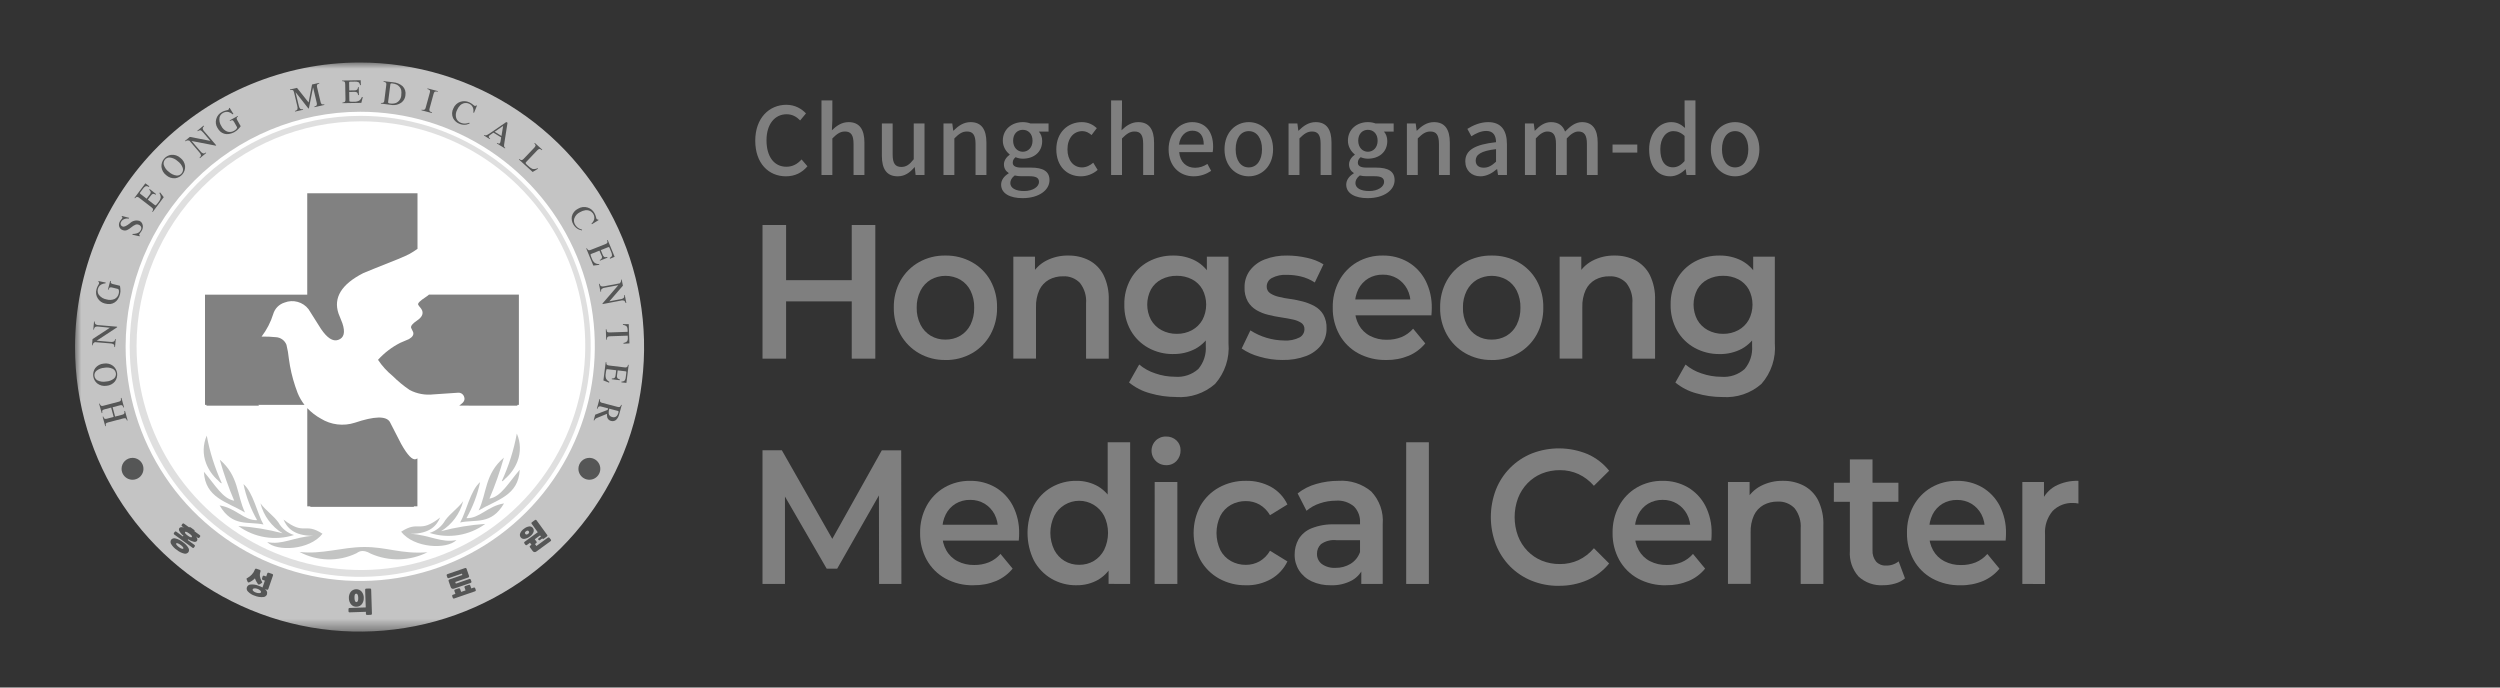
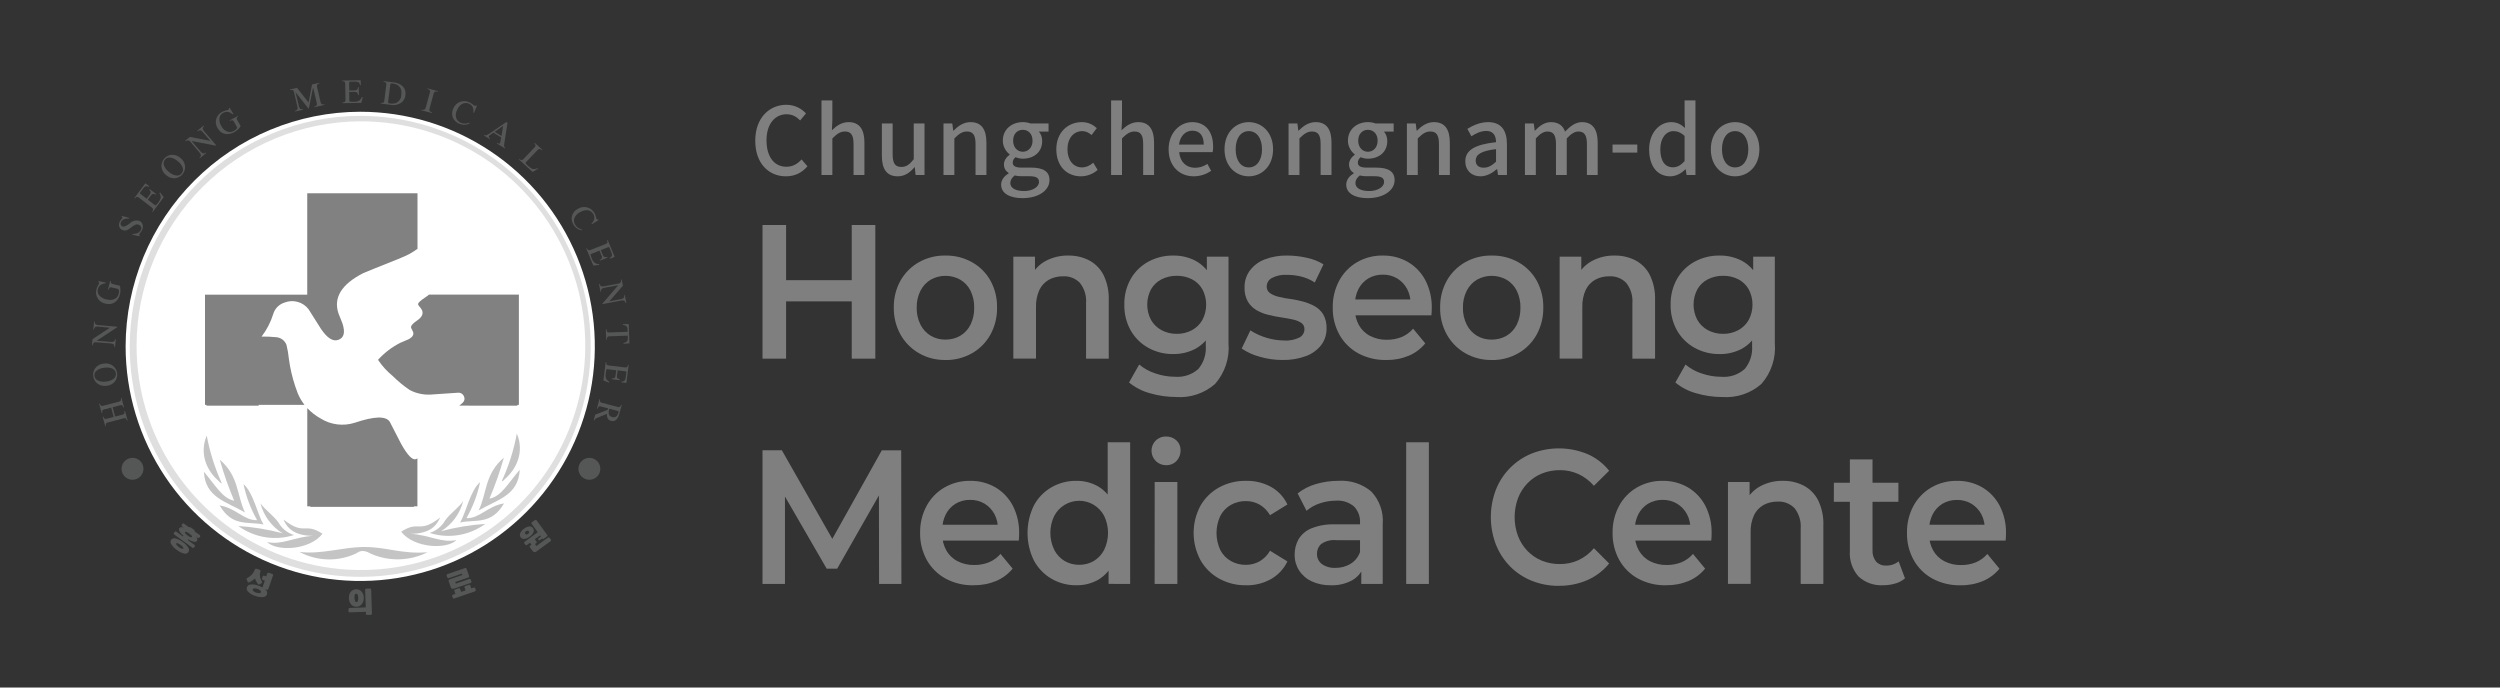
<svg xmlns="http://www.w3.org/2000/svg" width="200" height="55" viewBox="0 0 200 55" fill="none">
  <rect x="0" y="0" width="200" height="55" fill="#333333" stroke="none" />
  <g clip-path="url(#clip0_1072_780)">
    <mask id="mask0_1072_780" style="mask-type:luminance" maskUnits="userSpaceOnUse" x="0" y="0" width="200" height="55">
      <path d="M200 0H0V55H200V0Z" fill="white" />
    </mask>
    <g mask="url(#mask0_1072_780)">
      <mask id="mask1_1072_780" style="mask-type:luminance" maskUnits="userSpaceOnUse" x="6" y="5" width="189" height="46">
        <path d="M194.98 5H6V50.527H194.98V5Z" fill="white" />
      </mask>
      <g mask="url(#mask1_1072_780)">
        <path d="M62.887 28.692H61.001V18H62.887V28.692ZM68.284 24.11H62.726V22.414H68.284V24.11ZM68.139 18H70.025V28.692H68.139V18Z" fill="#7F7F7F" />
        <path d="M75.624 28.799C74.882 28.811 74.15 28.622 73.506 28.252C72.892 27.896 72.386 27.382 72.04 26.763C71.676 26.105 71.491 25.362 71.504 24.609C71.489 23.854 71.674 23.108 72.04 22.447C72.388 21.835 72.894 21.327 73.506 20.979C74.152 20.615 74.883 20.431 75.624 20.444C76.374 20.429 77.114 20.614 77.768 20.979C78.382 21.323 78.889 21.831 79.234 22.445C79.598 23.109 79.781 23.857 79.764 24.614C79.777 25.366 79.594 26.108 79.234 26.768C78.891 27.389 78.384 27.904 77.768 28.256C77.117 28.626 76.378 28.815 75.629 28.802M75.629 27.168C76.046 27.175 76.457 27.07 76.819 26.863C77.172 26.653 77.457 26.345 77.639 25.977C77.845 25.554 77.947 25.088 77.936 24.617C77.948 24.145 77.846 23.676 77.639 23.251C77.456 22.884 77.171 22.579 76.819 22.372C76.458 22.171 76.052 22.066 75.64 22.066C75.227 22.066 74.822 22.171 74.461 22.372C74.11 22.582 73.826 22.886 73.641 23.251C73.428 23.674 73.323 24.144 73.336 24.617C73.325 25.089 73.429 25.555 73.641 25.977C73.825 26.343 74.109 26.651 74.461 26.863C74.815 27.069 75.219 27.174 75.629 27.168Z" fill="#7F7F7F" />
        <path d="M85.464 20.444C86.041 20.434 86.611 20.565 87.125 20.825C87.621 21.087 88.023 21.495 88.279 21.994C88.583 22.624 88.727 23.319 88.7 24.018V28.692H86.886V24.259C86.931 23.677 86.757 23.1 86.4 22.64C86.226 22.458 86.014 22.316 85.78 22.223C85.546 22.131 85.295 22.09 85.043 22.105C84.649 22.096 84.259 22.19 83.912 22.378C83.579 22.566 83.312 22.852 83.149 23.198C82.957 23.627 82.865 24.095 82.881 24.565V28.688H81.067V20.536H82.798V22.735L82.493 22.063C82.756 21.551 83.169 21.132 83.678 20.863C84.23 20.575 84.847 20.431 85.47 20.444" fill="#7F7F7F" />
        <path d="M93.864 28.325C93.167 28.334 92.479 28.164 91.868 27.829C91.281 27.505 90.795 27.026 90.462 26.445C90.107 25.812 89.929 25.094 89.947 24.368C89.931 23.647 90.108 22.935 90.462 22.306C90.794 21.727 91.281 21.251 91.868 20.932C92.481 20.602 93.168 20.434 93.864 20.444C94.479 20.434 95.086 20.576 95.633 20.857C96.172 21.148 96.609 21.595 96.889 22.139C97.228 22.832 97.39 23.599 97.36 24.37C97.389 25.143 97.227 25.912 96.889 26.608C96.609 27.156 96.172 27.607 95.633 27.903C95.088 28.188 94.479 28.332 93.864 28.322M94.095 31.759C93.386 31.759 92.68 31.659 92 31.46C91.385 31.296 90.814 31.002 90.323 30.597L91.136 29.161C91.514 29.479 91.95 29.72 92.42 29.871C92.926 30.048 93.458 30.138 93.994 30.139C94.332 30.169 94.672 30.129 94.994 30.022C95.316 29.916 95.612 29.745 95.866 29.519C96.299 29.003 96.513 28.337 96.462 27.664V26.218L96.606 24.37L96.549 22.522V20.536H98.28V27.455C98.33 28.043 98.261 28.635 98.076 29.196C97.891 29.756 97.595 30.274 97.205 30.717C96.782 31.087 96.29 31.37 95.757 31.549C95.224 31.729 94.661 31.801 94.1 31.763M94.144 26.707C94.569 26.715 94.989 26.612 95.364 26.41C95.714 26.218 96.003 25.932 96.198 25.583C96.393 25.209 96.495 24.792 96.495 24.37C96.495 23.947 96.393 23.531 96.198 23.156C96.005 22.81 95.715 22.529 95.364 22.347C94.987 22.154 94.567 22.056 94.144 22.064C93.718 22.057 93.297 22.154 92.918 22.347C92.563 22.527 92.27 22.809 92.075 23.156C91.88 23.531 91.778 23.947 91.778 24.37C91.778 24.792 91.88 25.209 92.075 25.583C92.272 25.933 92.564 26.22 92.918 26.41C93.295 26.611 93.716 26.714 94.144 26.707Z" fill="#7F7F7F" />
        <path d="M102.614 28.799C101.983 28.801 101.354 28.711 100.749 28.531C100.244 28.396 99.766 28.176 99.334 27.882L100.031 26.431C100.837 26.948 101.772 27.228 102.73 27.24C103.158 27.27 103.587 27.185 103.971 26.992C104.088 26.927 104.186 26.832 104.253 26.716C104.321 26.601 104.356 26.469 104.355 26.335C104.36 26.235 104.339 26.135 104.293 26.045C104.248 25.955 104.18 25.879 104.096 25.824C103.887 25.693 103.655 25.602 103.413 25.556C103.133 25.495 102.821 25.439 102.478 25.388C102.132 25.337 101.788 25.269 101.448 25.182C101.118 25.104 100.801 24.977 100.509 24.805C100.228 24.638 99.994 24.404 99.827 24.125C99.637 23.779 99.546 23.388 99.565 22.994C99.553 22.509 99.701 22.035 99.987 21.643C100.29 21.242 100.701 20.935 101.171 20.757C101.747 20.536 102.361 20.429 102.978 20.444C103.509 20.445 104.039 20.506 104.558 20.626C105.024 20.722 105.471 20.898 105.878 21.145L105.183 22.598C104.842 22.375 104.467 22.213 104.072 22.117C103.708 22.032 103.335 21.988 102.961 21.987C102.537 21.958 102.112 22.048 101.736 22.247C101.617 22.311 101.518 22.406 101.448 22.522C101.378 22.637 101.339 22.769 101.337 22.904C101.331 23.009 101.351 23.115 101.397 23.21C101.442 23.306 101.511 23.389 101.597 23.45C101.805 23.588 102.037 23.686 102.28 23.741C102.588 23.818 102.9 23.877 103.215 23.917C103.56 23.963 103.902 24.032 104.238 24.123C104.564 24.21 104.878 24.335 105.174 24.497C105.458 24.654 105.696 24.883 105.863 25.161C106.051 25.502 106.141 25.888 106.124 26.277C106.134 26.755 105.984 27.223 105.696 27.605C105.381 28.004 104.962 28.308 104.485 28.484C103.886 28.706 103.251 28.812 102.613 28.797" fill="#7F7F7F" />
        <path d="M110.9 28.799C110.114 28.817 109.336 28.631 108.644 28.258C108.016 27.912 107.498 27.395 107.15 26.768C106.789 26.108 106.606 25.366 106.62 24.614C106.604 23.862 106.782 23.118 107.135 22.454C107.465 21.841 107.957 21.331 108.557 20.979C109.186 20.616 109.901 20.431 110.626 20.444C111.332 20.432 112.029 20.611 112.642 20.963C113.234 21.312 113.716 21.82 114.034 22.429C114.386 23.119 114.561 23.886 114.542 24.66C114.542 24.742 114.539 24.833 114.534 24.933C114.53 25.035 114.523 25.132 114.513 25.224H108.056V23.957H113.556L112.844 24.355C112.863 23.925 112.769 23.499 112.571 23.117C112.387 22.772 112.113 22.482 111.779 22.277C111.431 22.07 111.032 21.964 110.627 21.972C110.216 21.963 109.811 22.069 109.458 22.277C109.123 22.482 108.852 22.776 108.674 23.125C108.478 23.521 108.38 23.959 108.391 24.401V24.706C108.382 25.16 108.492 25.607 108.711 26.005C108.918 26.377 109.231 26.68 109.61 26.875C110.023 27.086 110.481 27.191 110.945 27.181C111.347 27.187 111.747 27.114 112.121 26.967C112.478 26.818 112.796 26.587 113.049 26.294L114.021 27.471C113.67 27.901 113.219 28.239 112.709 28.456C112.136 28.694 111.521 28.811 110.902 28.8" fill="#7F7F7F" />
        <path d="M119.331 28.799C118.588 28.811 117.856 28.622 117.212 28.252C116.599 27.897 116.092 27.383 115.746 26.764C115.382 26.105 115.197 25.362 115.211 24.61C115.196 23.854 115.38 23.108 115.746 22.448C116.094 21.835 116.6 21.328 117.212 20.979C117.858 20.616 118.59 20.431 119.331 20.444C120.078 20.43 120.817 20.615 121.47 20.979C122.083 21.324 122.589 21.831 122.933 22.445C123.297 23.109 123.48 23.857 123.463 24.614C123.476 25.366 123.293 26.108 122.933 26.768C122.59 27.39 122.083 27.905 121.467 28.257C120.816 28.628 120.077 28.816 119.328 28.803M119.328 27.169C119.745 27.176 120.156 27.071 120.518 26.864C120.871 26.654 121.156 26.347 121.338 25.978C121.544 25.555 121.645 25.089 121.635 24.619C121.647 24.146 121.545 23.677 121.338 23.252C121.155 22.886 120.87 22.58 120.518 22.373C120.157 22.173 119.751 22.067 119.339 22.067C118.926 22.067 118.52 22.173 118.16 22.373C117.809 22.583 117.525 22.888 117.34 23.252C117.127 23.675 117.022 24.145 117.035 24.619C117.024 25.09 117.128 25.557 117.34 25.978C117.524 26.345 117.809 26.652 118.16 26.864C118.514 27.07 118.918 27.176 119.328 27.169Z" fill="#7F7F7F" />
        <path d="M129.169 20.444C129.746 20.434 130.316 20.565 130.83 20.825C131.326 21.087 131.728 21.495 131.984 21.994C132.288 22.624 132.432 23.319 132.405 24.018V28.692H130.591V24.259C130.636 23.677 130.463 23.1 130.105 22.64C129.931 22.458 129.72 22.316 129.486 22.223C129.251 22.131 129 22.09 128.749 22.105C128.354 22.096 127.964 22.19 127.617 22.378C127.284 22.565 127.017 22.852 126.854 23.198C126.662 23.627 126.57 24.095 126.586 24.565V28.688H124.772V20.536H126.504V22.735L126.198 22.063C126.461 21.551 126.875 21.132 127.383 20.863C127.935 20.575 128.552 20.431 129.175 20.444" fill="#7F7F7F" />
        <path d="M137.569 28.325C136.872 28.334 136.185 28.164 135.573 27.829C134.986 27.506 134.5 27.027 134.166 26.446C133.811 25.812 133.634 25.095 133.651 24.369C133.635 23.648 133.813 22.936 134.166 22.307C134.498 21.727 134.986 21.251 135.573 20.932C136.186 20.602 136.873 20.434 137.569 20.444C138.184 20.434 138.792 20.576 139.339 20.857C139.877 21.148 140.315 21.595 140.595 22.139C140.934 22.832 141.096 23.599 141.066 24.37C141.095 25.143 140.933 25.912 140.595 26.608C140.315 27.157 139.878 27.609 139.339 27.907C138.793 28.192 138.185 28.336 137.569 28.326M137.801 31.763C137.091 31.763 136.386 31.663 135.705 31.464C135.091 31.3 134.519 31.006 134.029 30.601L134.841 29.165C135.22 29.482 135.656 29.724 136.126 29.875C136.632 30.051 137.164 30.142 137.7 30.143C138.038 30.172 138.378 30.132 138.7 30.026C139.022 29.919 139.318 29.748 139.572 29.523C140.005 29.006 140.219 28.34 140.168 27.668V26.218L140.312 24.37L140.255 22.522V20.536H141.986V27.455C142.036 28.043 141.967 28.635 141.782 29.196C141.597 29.756 141.301 30.274 140.911 30.717C140.488 31.087 139.996 31.37 139.463 31.549C138.93 31.729 138.367 31.801 137.806 31.763M137.85 26.707C138.275 26.715 138.695 26.612 139.07 26.41C139.42 26.218 139.709 25.932 139.904 25.583C140.1 25.209 140.201 24.792 140.201 24.37C140.201 23.947 140.1 23.531 139.904 23.156C139.712 22.81 139.421 22.529 139.07 22.347C138.693 22.154 138.274 22.056 137.85 22.064C137.424 22.057 137.004 22.154 136.624 22.347C136.269 22.527 135.976 22.809 135.782 23.156C135.586 23.531 135.484 23.947 135.484 24.37C135.484 24.792 135.586 25.209 135.782 25.583C135.978 25.933 136.271 26.22 136.624 26.41C137.001 26.611 137.423 26.714 137.85 26.707Z" fill="#7F7F7F" />
        <path d="M61 46.715V36.023H62.549L66.993 43.828H66.181L70.547 36.024H72.096L72.112 46.716H70.326L70.313 38.971H70.691L66.975 45.493H66.134L62.361 38.971H62.796V46.716L61 46.715Z" fill="#7F7F7F" />
        <path d="M77.889 46.822C77.103 46.84 76.326 46.654 75.633 46.281C75.005 45.935 74.487 45.418 74.139 44.791C73.778 44.131 73.595 43.389 73.609 42.637C73.594 41.885 73.771 41.141 74.124 40.477C74.454 39.864 74.946 39.354 75.546 39.003C76.174 38.64 76.889 38.455 77.614 38.468C78.321 38.456 79.017 38.635 79.63 38.987C80.223 39.336 80.705 39.844 81.023 40.453C81.375 41.143 81.55 41.91 81.531 42.684C81.531 42.766 81.528 42.857 81.524 42.957C81.519 43.059 81.512 43.156 81.501 43.248H75.046V41.98H80.546L79.834 42.373C79.852 41.944 79.758 41.517 79.56 41.136C79.376 40.79 79.103 40.5 78.768 40.296C78.42 40.088 78.021 39.983 77.616 39.99C77.205 39.981 76.801 40.087 76.447 40.296C76.112 40.501 75.841 40.794 75.663 41.144C75.467 41.54 75.37 41.977 75.38 42.419V42.725C75.371 43.178 75.482 43.626 75.701 44.023C75.908 44.396 76.221 44.699 76.6 44.894C77.013 45.104 77.472 45.209 77.935 45.199C78.337 45.206 78.737 45.133 79.111 44.985C79.469 44.836 79.786 44.606 80.039 44.313L81.011 45.489C80.66 45.919 80.209 46.257 79.699 46.475C79.126 46.712 78.511 46.829 77.892 46.818" fill="#7F7F7F" />
        <path d="M86.116 46.821C85.412 46.831 84.719 46.649 84.111 46.295C83.519 45.947 83.034 45.442 82.71 44.837C82.376 44.152 82.202 43.4 82.202 42.637C82.202 41.875 82.376 41.123 82.71 40.438C83.032 39.833 83.518 39.33 84.111 38.987C84.721 38.636 85.413 38.457 86.116 38.467C86.726 38.458 87.328 38.613 87.858 38.917C88.391 39.242 88.815 39.717 89.076 40.284C89.402 41.024 89.556 41.828 89.526 42.636C89.554 43.44 89.406 44.24 89.091 44.981C88.84 45.553 88.419 46.035 87.887 46.363C87.35 46.674 86.737 46.832 86.117 46.819M86.335 45.184C86.745 45.19 87.149 45.085 87.503 44.879C87.856 44.666 88.142 44.359 88.331 43.993C88.536 43.568 88.643 43.102 88.643 42.63C88.643 42.158 88.536 41.692 88.331 41.267C88.139 40.904 87.852 40.599 87.501 40.387C87.149 40.175 86.746 40.062 86.336 40.062C85.925 40.062 85.522 40.175 85.17 40.387C84.819 40.599 84.532 40.904 84.341 41.267C84.135 41.692 84.028 42.158 84.028 42.63C84.028 43.102 84.135 43.568 84.341 43.993C84.529 44.36 84.815 44.666 85.168 44.879C85.522 45.085 85.925 45.191 86.335 45.184ZM88.687 46.711V44.79L88.76 42.622L88.614 40.453V35.381H90.412V46.715L88.687 46.711Z" fill="#7F7F7F" />
        <path d="M93.285 37.214C93.057 37.216 92.834 37.15 92.643 37.025C92.452 36.9 92.303 36.721 92.214 36.511C92.125 36.301 92.1 36.069 92.142 35.845C92.184 35.621 92.291 35.415 92.451 35.252C92.559 35.142 92.69 35.057 92.834 35C92.977 34.943 93.131 34.917 93.285 34.923C93.438 34.917 93.591 34.942 93.734 34.996C93.877 35.05 94.008 35.131 94.12 35.236C94.226 35.337 94.31 35.459 94.366 35.594C94.422 35.73 94.449 35.876 94.445 36.022C94.454 36.336 94.34 36.64 94.127 36.871C94.02 36.985 93.889 37.075 93.744 37.134C93.599 37.193 93.442 37.221 93.285 37.214ZM92.375 38.558H94.189V46.714H92.37L92.375 38.558Z" fill="#7F7F7F" />
        <path d="M99.683 46.821C98.925 46.835 98.177 46.648 97.514 46.28C96.89 45.93 96.375 45.414 96.026 44.79C95.674 44.126 95.49 43.385 95.49 42.633C95.49 41.881 95.674 41.141 96.026 40.476C96.376 39.856 96.891 39.346 97.515 39.001C98.179 38.637 98.927 38.453 99.684 38.466C100.38 38.452 101.067 38.618 101.679 38.948C102.255 39.269 102.715 39.763 102.993 40.36L101.601 41.216C101.399 40.86 101.106 40.565 100.752 40.36C100.421 40.178 100.049 40.084 99.671 40.087C99.25 40.081 98.834 40.186 98.467 40.392C98.107 40.598 97.815 40.903 97.626 41.272C97.425 41.699 97.32 42.166 97.32 42.638C97.32 43.111 97.425 43.577 97.626 44.005C97.815 44.373 98.107 44.678 98.467 44.882C98.834 45.088 99.25 45.193 99.671 45.188C100.049 45.19 100.421 45.096 100.752 44.914C101.107 44.71 101.4 44.415 101.601 44.059L102.993 44.914C102.709 45.508 102.251 46.001 101.679 46.327C101.07 46.666 100.381 46.838 99.684 46.823" fill="#7F7F7F" />
        <path d="M106.46 46.821C105.935 46.832 105.414 46.725 104.936 46.508C104.524 46.319 104.174 46.017 103.928 45.636C103.689 45.26 103.565 44.823 103.572 44.377C103.566 43.945 103.673 43.518 103.883 43.14C104.122 42.747 104.482 42.441 104.908 42.269C105.508 42.032 106.15 41.923 106.794 41.948H109.043V43.215H106.926C106.486 43.164 106.043 43.276 105.679 43.529C105.575 43.628 105.493 43.748 105.438 43.881C105.383 44.013 105.356 44.156 105.359 44.3C105.354 44.458 105.386 44.616 105.454 44.76C105.522 44.903 105.624 45.028 105.75 45.124C106.07 45.346 106.455 45.453 106.843 45.429C107.265 45.436 107.679 45.325 108.041 45.109C108.397 44.891 108.666 44.557 108.802 44.162L109.108 45.307C108.939 45.779 108.606 46.175 108.171 46.423C107.649 46.706 107.06 46.843 106.466 46.82M108.904 46.713V45.064L108.802 44.712V41.825C108.817 41.586 108.782 41.347 108.699 41.122C108.617 40.898 108.489 40.693 108.324 40.52C107.921 40.179 107.399 40.011 106.873 40.053C106.436 40.054 106.002 40.126 105.589 40.267C105.197 40.393 104.835 40.596 104.522 40.863L103.811 39.473C104.252 39.124 104.758 38.867 105.299 38.716C105.881 38.548 106.485 38.463 107.091 38.465C108.036 38.405 108.968 38.709 109.696 39.313C110.025 39.66 110.278 40.073 110.436 40.524C110.595 40.975 110.657 41.455 110.617 41.932V46.712L108.904 46.713Z" fill="#7F7F7F" />
        <path d="M114.309 35.381H112.495V46.715H114.309V35.381Z" fill="#7F7F7F" />
        <path d="M124.697 46.867C123.96 46.874 123.228 46.736 122.543 46.463C121.894 46.203 121.305 45.813 120.812 45.318C120.319 44.817 119.932 44.222 119.674 43.568C119.131 42.153 119.131 40.585 119.674 39.169C119.933 38.514 120.323 37.919 120.82 37.42C121.314 36.926 121.903 36.537 122.551 36.275C123.982 35.721 125.571 35.737 126.99 36.321C127.671 36.617 128.269 37.077 128.732 37.658L127.512 38.864C127.172 38.468 126.752 38.148 126.279 37.926C125.814 37.715 125.309 37.608 124.799 37.612C124.299 37.606 123.804 37.699 123.341 37.886C122.909 38.063 122.518 38.328 122.194 38.665C121.865 39.008 121.609 39.413 121.439 39.856C121.081 40.833 121.081 41.904 121.439 42.88C121.609 43.324 121.865 43.729 122.194 44.072C122.518 44.408 122.909 44.674 123.341 44.851C123.804 45.038 124.299 45.131 124.799 45.124C125.309 45.129 125.814 45.022 126.279 44.811C126.754 44.587 127.175 44.261 127.512 43.857L128.732 45.079C128.265 45.654 127.668 46.109 126.99 46.407C126.266 46.72 125.485 46.875 124.697 46.863" fill="#7F7F7F" />
        <path d="M133.288 46.822C132.502 46.84 131.724 46.654 131.032 46.281C130.403 45.935 129.885 45.418 129.537 44.791C129.177 44.131 128.994 43.389 129.007 42.637C128.992 41.885 129.17 41.141 129.523 40.477C129.852 39.864 130.344 39.354 130.944 39.003C131.572 38.64 132.287 38.455 133.012 38.468C133.719 38.456 134.416 38.635 135.029 38.987C135.621 39.336 136.104 39.844 136.424 40.453C136.775 41.143 136.949 41.91 136.93 42.684C136.93 42.766 136.93 42.858 136.923 42.957C136.916 43.056 136.912 43.156 136.901 43.248H130.445V41.98H135.944L135.233 42.373C135.252 41.944 135.158 41.517 134.959 41.136C134.775 40.79 134.502 40.5 134.168 40.296C133.819 40.088 133.42 39.983 133.015 39.99C132.605 39.981 132.2 40.087 131.846 40.296C131.512 40.501 131.241 40.795 131.063 41.144C130.867 41.54 130.77 41.978 130.781 42.419V42.725C130.772 43.178 130.882 43.626 131.101 44.023C131.308 44.395 131.62 44.699 131.999 44.894C132.412 45.104 132.871 45.209 133.334 45.199C133.736 45.206 134.136 45.133 134.51 44.985C134.868 44.837 135.186 44.606 135.439 44.313L136.41 45.489C136.059 45.919 135.609 46.257 135.098 46.475C134.526 46.712 133.911 46.829 133.292 46.818" fill="#7F7F7F" />
        <path d="M142.634 38.466C143.21 38.456 143.78 38.587 144.295 38.848C144.79 39.11 145.193 39.517 145.448 40.016C145.752 40.646 145.897 41.341 145.869 42.04V46.715H144.055V42.281C144.1 41.7 143.927 41.123 143.57 40.662C143.395 40.48 143.184 40.338 142.95 40.246C142.716 40.154 142.464 40.113 142.213 40.127C141.818 40.119 141.428 40.213 141.081 40.4C140.748 40.588 140.482 40.874 140.319 41.22C140.126 41.65 140.034 42.117 140.051 42.587V46.711H138.237V38.558H139.968V40.758L139.663 40.085C139.926 39.574 140.339 39.155 140.847 38.885C141.4 38.597 142.016 38.453 142.639 38.466" fill="#7F7F7F" />
        <path d="M146.711 38.618H151.872V40.145H146.707L146.711 38.618ZM150.658 46.818C150.299 46.841 149.94 46.791 149.6 46.672C149.261 46.553 148.95 46.366 148.684 46.124C148.437 45.845 148.248 45.52 148.128 45.167C148.009 44.814 147.962 44.441 147.989 44.069V36.753H149.802V44.024C149.782 44.349 149.883 44.67 150.086 44.925C150.186 45.033 150.309 45.118 150.446 45.174C150.583 45.229 150.73 45.254 150.877 45.245C151.245 45.258 151.605 45.139 151.892 44.909L152.399 46.269C152.171 46.461 151.904 46.601 151.616 46.681C151.305 46.773 150.983 46.819 150.659 46.819" fill="#7F7F7F" />
        <path d="M156.838 46.822C156.052 46.84 155.275 46.654 154.582 46.281C153.954 45.935 153.436 45.418 153.088 44.791C152.727 44.131 152.544 43.389 152.558 42.637C152.543 41.885 152.72 41.141 153.073 40.477C153.403 39.864 153.895 39.354 154.495 39.003C155.123 38.64 155.838 38.455 156.563 38.468C157.27 38.456 157.966 38.635 158.579 38.987C159.171 39.336 159.654 39.844 159.972 40.453C160.324 41.143 160.499 41.91 160.48 42.684C160.48 42.766 160.477 42.857 160.472 42.957C160.468 43.059 160.461 43.156 160.45 43.248H153.994V41.98H159.493L158.781 42.377C158.8 41.948 158.706 41.522 158.508 41.14C158.324 40.795 158.05 40.505 157.716 40.3C157.368 40.093 156.969 39.987 156.564 39.995C156.153 39.986 155.749 40.092 155.395 40.3C155.06 40.505 154.789 40.799 154.611 41.148C154.415 41.544 154.318 41.982 154.328 42.424V42.729C154.319 43.183 154.43 43.63 154.649 44.028C154.855 44.4 155.168 44.703 155.547 44.898C155.96 45.109 156.419 45.214 156.882 45.204C157.284 45.21 157.684 45.138 158.058 44.99C158.415 44.841 158.733 44.61 158.986 44.317L159.958 45.493C159.607 45.924 159.156 46.262 158.646 46.479C158.074 46.717 157.458 46.834 156.839 46.823" fill="#7F7F7F" />
-         <path d="M161.787 46.715V38.559H163.518V40.804L163.315 40.147C163.528 39.618 163.913 39.177 164.409 38.894C164.982 38.592 165.625 38.444 166.274 38.467V40.285C166.202 40.266 166.129 40.253 166.056 40.248C165.988 40.242 165.921 40.239 165.853 40.239C165.55 40.225 165.248 40.274 164.965 40.384C164.683 40.494 164.426 40.662 164.213 40.877C163.771 41.402 163.552 42.08 163.603 42.764V46.72L161.787 46.715Z" fill="#7F7F7F" />
        <path d="M62.873 14.105C63.593 14.105 64.155 13.82 64.597 13.303L64.125 12.755C63.803 13.115 63.413 13.34 62.91 13.34C61.935 13.34 61.32 12.537 61.32 11.225C61.32 9.935 61.98 9.14 62.932 9.14C63.383 9.14 63.727 9.342 64.013 9.635L64.478 9.072C64.14 8.713 63.608 8.383 62.917 8.383C61.523 8.383 60.42 9.455 60.42 11.255C60.42 13.07 61.492 14.105 62.873 14.105ZM65.719 14H66.589V11.075C66.949 10.715 67.211 10.52 67.594 10.52C68.074 10.52 68.284 10.797 68.284 11.518V14H69.154V11.405C69.154 10.363 68.764 9.77 67.886 9.77C67.324 9.77 66.904 10.078 66.551 10.422L66.589 9.605V8.03H65.719V14ZM71.817 14.105C72.387 14.105 72.784 13.812 73.159 13.377H73.182L73.249 14H73.962V9.875H73.099V12.74C72.754 13.175 72.492 13.355 72.109 13.355C71.622 13.355 71.412 13.078 71.412 12.365V9.875H70.549V12.47C70.549 13.52 70.939 14.105 71.817 14.105ZM75.478 14H76.348V11.075C76.708 10.715 76.97 10.52 77.353 10.52C77.833 10.52 78.043 10.797 78.043 11.518V14H78.913V11.405C78.913 10.363 78.523 9.77 77.645 9.77C77.083 9.77 76.655 10.078 76.28 10.453H76.258L76.183 9.875H75.478V14ZM81.8 15.852C83.12 15.852 83.96 15.207 83.96 14.412C83.96 13.707 83.45 13.408 82.475 13.408H81.71C81.193 13.408 81.02 13.25 81.02 13.01C81.02 12.807 81.118 12.688 81.245 12.575C81.433 12.658 81.643 12.695 81.823 12.695C82.693 12.695 83.375 12.185 83.375 11.277C83.375 10.963 83.263 10.693 83.105 10.527H83.885V9.875H82.43C82.273 9.815 82.063 9.77 81.823 9.77C80.975 9.77 80.225 10.318 80.225 11.255C80.225 11.742 80.495 12.14 80.773 12.35V12.38C80.54 12.545 80.315 12.822 80.315 13.145C80.315 13.482 80.473 13.7 80.69 13.835V13.873C80.308 14.098 80.09 14.42 80.09 14.773C80.09 15.485 80.81 15.852 81.8 15.852ZM81.823 12.14C81.403 12.14 81.05 11.803 81.05 11.255C81.05 10.7 81.395 10.385 81.823 10.385C82.258 10.385 82.603 10.7 82.603 11.255C82.603 11.803 82.25 12.14 81.823 12.14ZM81.928 15.283C81.245 15.283 80.825 15.043 80.825 14.645C80.825 14.435 80.93 14.225 81.178 14.037C81.35 14.082 81.53 14.098 81.725 14.098H82.348C82.85 14.098 83.12 14.21 83.12 14.555C83.12 14.93 82.648 15.283 81.928 15.283ZM86.47 14.105C86.95 14.105 87.438 13.925 87.812 13.595L87.46 13.018C87.213 13.227 86.905 13.393 86.56 13.393C85.87 13.393 85.397 12.815 85.397 11.945C85.397 11.068 85.885 10.49 86.59 10.49C86.868 10.49 87.1 10.61 87.325 10.805L87.745 10.25C87.453 9.98 87.07 9.77 86.545 9.77C85.457 9.77 84.505 10.565 84.505 11.945C84.505 13.31 85.36 14.105 86.47 14.105ZM88.889 14H89.76V11.075C90.12 10.715 90.382 10.52 90.764 10.52C91.245 10.52 91.454 10.797 91.454 11.518V14H92.325V11.405C92.325 10.363 91.934 9.77 91.057 9.77C90.495 9.77 90.075 10.078 89.722 10.422L89.76 9.605V8.03H88.889V14ZM95.498 14.105C96.038 14.105 96.51 13.925 96.893 13.67L96.593 13.115C96.285 13.31 95.978 13.422 95.61 13.422C94.898 13.422 94.403 12.957 94.335 12.17H97.013C97.035 12.065 97.05 11.9 97.05 11.727C97.05 10.557 96.458 9.77 95.37 9.77C94.41 9.77 93.488 10.602 93.488 11.945C93.488 13.303 94.373 14.105 95.498 14.105ZM94.32 11.57C94.41 10.85 94.868 10.453 95.385 10.453C95.985 10.453 96.3 10.857 96.3 11.57H94.32ZM99.903 14.105C100.923 14.105 101.846 13.31 101.846 11.945C101.846 10.565 100.923 9.77 99.903 9.77C98.876 9.77 97.961 10.565 97.961 11.945C97.961 13.31 98.876 14.105 99.903 14.105ZM99.903 13.393C99.251 13.393 98.853 12.815 98.853 11.945C98.853 11.068 99.251 10.49 99.903 10.49C100.548 10.49 100.961 11.068 100.961 11.945C100.961 12.815 100.548 13.393 99.903 13.393ZM103.085 14H103.955V11.075C104.315 10.715 104.578 10.52 104.96 10.52C105.44 10.52 105.65 10.797 105.65 11.518V14H106.52V11.405C106.52 10.363 106.13 9.77 105.253 9.77C104.69 9.77 104.263 10.078 103.888 10.453H103.865L103.79 9.875H103.085V14ZM109.408 15.852C110.728 15.852 111.568 15.207 111.568 14.412C111.568 13.707 111.058 13.408 110.083 13.408H109.318C108.8 13.408 108.628 13.25 108.628 13.01C108.628 12.807 108.725 12.688 108.853 12.575C109.04 12.658 109.25 12.695 109.43 12.695C110.3 12.695 110.983 12.185 110.983 11.277C110.983 10.963 110.87 10.693 110.713 10.527H111.493V9.875H110.038C109.88 9.815 109.67 9.77 109.43 9.77C108.583 9.77 107.833 10.318 107.833 11.255C107.833 11.742 108.103 12.14 108.38 12.35V12.38C108.148 12.545 107.923 12.822 107.923 13.145C107.923 13.482 108.08 13.7 108.298 13.835V13.873C107.915 14.098 107.698 14.42 107.698 14.773C107.698 15.485 108.418 15.852 109.408 15.852ZM109.43 12.14C109.01 12.14 108.658 11.803 108.658 11.255C108.658 10.7 109.003 10.385 109.43 10.385C109.865 10.385 110.21 10.7 110.21 11.255C110.21 11.803 109.858 12.14 109.43 12.14ZM109.535 15.283C108.853 15.283 108.433 15.043 108.433 14.645C108.433 14.435 108.538 14.225 108.785 14.037C108.958 14.082 109.138 14.098 109.333 14.098H109.955C110.458 14.098 110.728 14.21 110.728 14.555C110.728 14.93 110.255 15.283 109.535 15.283ZM112.551 14H113.421V11.075C113.781 10.715 114.044 10.52 114.426 10.52C114.906 10.52 115.116 10.797 115.116 11.518V14H115.986V11.405C115.986 10.363 115.596 9.77 114.719 9.77C114.156 9.77 113.729 10.078 113.354 10.453H113.331L113.256 9.875H112.551V14ZM118.431 14.105C118.926 14.105 119.369 13.857 119.744 13.535H119.774L119.841 14H120.554V11.525C120.554 10.422 120.081 9.77 119.054 9.77C118.394 9.77 117.809 10.047 117.389 10.31L117.711 10.902C118.056 10.678 118.469 10.475 118.904 10.475C119.504 10.475 119.676 10.895 119.684 11.375C117.974 11.562 117.224 12.02 117.224 12.905C117.224 13.633 117.726 14.105 118.431 14.105ZM118.701 13.415C118.334 13.415 118.056 13.25 118.056 12.845C118.056 12.38 118.461 12.072 119.684 11.93V12.935C119.346 13.25 119.061 13.415 118.701 13.415ZM121.995 14H122.865V11.075C123.195 10.7 123.51 10.52 123.788 10.52C124.26 10.52 124.478 10.797 124.478 11.518V14H125.34V11.075C125.685 10.7 125.985 10.52 126.27 10.52C126.735 10.52 126.953 10.797 126.953 11.518V14H127.815V11.405C127.815 10.363 127.418 9.77 126.555 9.77C126.038 9.77 125.618 10.1 125.205 10.527C125.033 10.055 124.688 9.77 124.073 9.77C123.563 9.77 123.15 10.078 122.798 10.453H122.775L122.7 9.875H121.995V14ZM129.003 12.207H130.983V11.562H129.003V12.207ZM133.626 14.105C134.091 14.105 134.519 13.857 134.834 13.543H134.856L134.924 14H135.636V8.03H134.766V9.553L134.804 10.235C134.474 9.95 134.166 9.77 133.694 9.77C132.779 9.77 131.931 10.602 131.931 11.945C131.931 13.31 132.591 14.105 133.626 14.105ZM133.836 13.385C133.191 13.385 132.824 12.867 132.824 11.93C132.824 11.045 133.289 10.49 133.866 10.49C134.174 10.49 134.466 10.595 134.766 10.873V12.883C134.474 13.227 134.174 13.385 133.836 13.385ZM138.808 14.105C139.828 14.105 140.75 13.31 140.75 11.945C140.75 10.565 139.828 9.77 138.808 9.77C137.78 9.77 136.865 10.565 136.865 11.945C136.865 13.31 137.78 14.105 138.808 14.105ZM138.808 13.393C138.155 13.393 137.758 12.815 137.758 11.945C137.758 11.068 138.155 10.49 138.808 10.49C139.453 10.49 139.865 11.068 139.865 11.945C139.865 12.815 139.453 13.393 138.808 13.393Z" fill="#7F7F7F" />
-         <path fill-rule="evenodd" clip-rule="evenodd" d="M28.763 5C33.265 5 37.667 6.335 41.41 8.836C45.154 11.337 48.072 14.893 49.795 19.052C51.518 23.212 51.969 27.789 51.091 32.205C50.212 36.621 48.044 40.677 44.861 43.861C41.677 47.044 37.621 49.212 33.205 50.091C28.789 50.969 24.212 50.518 20.052 48.795C15.893 47.072 12.337 44.154 9.836 40.41C7.335 36.667 6 32.265 6 27.763C6.012 21.73 8.414 15.947 12.68 11.68C16.947 7.414 22.73 5.012 28.763 5Z" fill="#C4C4C4" />
        <path fill-rule="evenodd" clip-rule="evenodd" d="M28.818 8.94C32.53 8.94 36.159 10.041 39.245 12.103C42.332 14.165 44.738 17.097 46.158 20.526C47.579 23.956 47.95 27.73 47.226 31.371C46.502 35.011 44.715 38.356 42.09 40.981C39.465 43.605 36.12 45.393 32.48 46.117C28.839 46.842 25.065 46.47 21.635 45.049C18.206 43.629 15.274 41.223 13.212 38.136C11.15 35.05 10.049 31.421 10.049 27.709C10.057 22.734 12.037 17.964 15.555 14.446C19.073 10.928 23.843 8.948 28.818 8.94Z" fill="white" />
        <path fill-rule="evenodd" clip-rule="evenodd" d="M28.818 9.268C32.465 9.268 36.03 10.35 39.062 12.376C42.095 14.402 44.458 17.282 45.853 20.652C47.249 24.021 47.614 27.729 46.903 31.306C46.191 34.883 44.435 38.168 41.856 40.747C39.277 43.326 35.992 45.082 32.415 45.794C28.838 46.505 25.13 46.14 21.761 44.745C18.391 43.349 15.511 40.986 13.485 37.953C11.459 34.921 10.377 31.356 10.377 27.709C10.386 22.821 12.332 18.136 15.789 14.68C19.245 11.223 23.93 9.278 28.818 9.268Z" fill="#DFDFDF" />
        <path fill-rule="evenodd" clip-rule="evenodd" d="M28.873 9.706C32.423 9.706 35.893 10.759 38.844 12.731C41.796 14.703 44.096 17.506 45.455 20.786C46.813 24.065 47.169 27.674 46.476 31.155C45.784 34.637 44.074 37.835 41.564 40.345C39.054 42.855 35.856 44.565 32.374 45.257C28.893 45.95 25.284 45.594 22.005 44.236C18.725 42.877 15.922 40.577 13.95 37.625C11.978 34.674 10.925 31.204 10.925 27.654C10.934 22.897 12.828 18.337 16.192 14.973C19.556 11.609 24.116 9.715 28.873 9.706Z" fill="white" />
        <path fill-rule="evenodd" clip-rule="evenodd" d="M9.716 31.827L9.924 32.588L9.873 32.601C9.839 32.501 9.799 32.436 9.753 32.418C9.68 32.407 9.606 32.414 9.537 32.44L9.01 32.579L9.21 33.326L9.767 33.18C9.832 33.171 9.892 33.141 9.937 33.093C9.965 33.027 9.968 32.953 9.946 32.884L10 32.871L10.208 33.632L10.157 33.645C10.123 33.545 10.083 33.479 10.037 33.461C9.964 33.451 9.89 33.459 9.821 33.484L8.652 33.791C8.552 33.818 8.491 33.848 8.471 33.884C8.451 33.949 8.451 34.019 8.471 34.084L8.42 34.098L8.211 33.337L8.263 33.323C8.278 33.392 8.315 33.454 8.369 33.499C8.434 33.52 8.505 33.518 8.569 33.492L9.092 33.355L8.892 32.607L8.369 32.744C8.269 32.771 8.208 32.801 8.189 32.837C8.168 32.902 8.168 32.972 8.189 33.037L8.137 33.051L7.929 32.3L7.98 32.286C7.996 32.355 8.033 32.417 8.086 32.463C8.152 32.483 8.222 32.481 8.286 32.455L9.486 32.141C9.551 32.132 9.611 32.102 9.656 32.054C9.685 31.988 9.689 31.913 9.666 31.844L9.716 31.827Z" fill="#555656" />
        <path fill-rule="evenodd" clip-rule="evenodd" d="M8.307 29.086C8.434 29.065 8.564 29.07 8.69 29.1C8.815 29.131 8.933 29.186 9.036 29.263C9.221 29.41 9.341 29.624 9.37 29.858C9.399 30.093 9.336 30.33 9.193 30.518C9.111 30.617 9.01 30.698 8.896 30.757C8.783 30.817 8.658 30.852 8.53 30.862C8.398 30.885 8.262 30.879 8.132 30.847C8.002 30.814 7.88 30.755 7.774 30.672C7.599 30.525 7.487 30.317 7.458 30.091C7.43 29.864 7.487 29.635 7.62 29.449C7.703 29.344 7.806 29.257 7.925 29.194C8.043 29.132 8.173 29.095 8.307 29.086ZM8.346 29.423C8.11 29.434 7.884 29.523 7.702 29.674C7.647 29.724 7.605 29.786 7.58 29.856C7.555 29.926 7.547 30.001 7.558 30.074C7.566 30.148 7.592 30.219 7.634 30.281C7.676 30.343 7.731 30.393 7.797 30.429C8.01 30.534 8.251 30.567 8.484 30.522C8.716 30.51 8.939 30.426 9.121 30.281C9.177 30.229 9.221 30.164 9.247 30.092C9.273 30.02 9.282 29.943 9.272 29.867C9.262 29.791 9.234 29.718 9.191 29.655C9.147 29.592 9.089 29.54 9.021 29.504C8.809 29.406 8.572 29.377 8.343 29.42" fill="#555656" />
        <path fill-rule="evenodd" clip-rule="evenodd" d="M14.426 12.628C14.529 12.705 14.616 12.801 14.682 12.912C14.747 13.023 14.789 13.146 14.806 13.274C14.828 13.509 14.758 13.743 14.611 13.927C14.463 14.111 14.249 14.231 14.015 14.26C13.887 14.27 13.758 14.255 13.636 14.214C13.514 14.173 13.402 14.108 13.306 14.023C13.198 13.944 13.107 13.843 13.04 13.726C12.973 13.61 12.931 13.481 12.916 13.348C12.901 13.12 12.971 12.895 13.114 12.717C13.257 12.539 13.461 12.421 13.687 12.387C13.82 12.373 13.955 12.387 14.082 12.429C14.209 12.471 14.326 12.538 14.426 12.628ZM14.211 12.89C14.039 12.728 13.818 12.626 13.583 12.6C13.508 12.595 13.434 12.609 13.366 12.64C13.298 12.671 13.238 12.718 13.193 12.778C13.146 12.835 13.113 12.903 13.098 12.976C13.082 13.049 13.085 13.124 13.105 13.196C13.177 13.422 13.322 13.618 13.516 13.755C13.687 13.913 13.902 14.014 14.133 14.044C14.209 14.05 14.286 14.037 14.356 14.006C14.425 13.975 14.486 13.927 14.533 13.866C14.583 13.807 14.617 13.736 14.632 13.661C14.648 13.585 14.644 13.507 14.622 13.433C14.544 13.213 14.4 13.023 14.21 12.888" fill="#555656" />
        <path fill-rule="evenodd" clip-rule="evenodd" d="M7.576 25.721C7.57 25.791 7.586 25.861 7.622 25.921C7.705 25.983 7.806 26.015 7.909 26.012L9.371 26.137V26.183L7.741 27.252V27.257L8.827 27.35C8.923 27.368 9.023 27.358 9.113 27.32C9.142 27.297 9.166 27.267 9.182 27.233C9.198 27.2 9.206 27.163 9.206 27.125H9.26L9.202 27.766H9.149C9.16 27.69 9.142 27.613 9.098 27.55C9.014 27.497 8.916 27.47 8.816 27.471L7.588 27.371C7.533 27.404 7.485 27.445 7.445 27.494C7.425 27.534 7.413 27.578 7.411 27.622H7.359L7.403 27.128L8.786 26.223H8.834L7.9 26.131C7.799 26.11 7.693 26.122 7.6 26.166C7.549 26.22 7.52 26.292 7.518 26.366H7.464L7.522 25.726L7.576 25.721Z" fill="#555656" />
        <path fill-rule="evenodd" clip-rule="evenodd" d="M8.869 22.487C8.858 22.535 8.858 22.584 8.869 22.631C8.888 22.657 8.912 22.679 8.94 22.695C8.967 22.711 8.998 22.721 9.03 22.724L9.575 22.857C9.599 22.863 9.617 22.942 9.629 23.096C9.665 23.39 9.594 23.688 9.429 23.934C9.362 24.041 9.273 24.131 9.167 24.198C9.061 24.265 8.941 24.308 8.817 24.323C8.674 24.334 8.53 24.32 8.392 24.281C8.159 24.227 7.956 24.084 7.828 23.881C7.757 23.775 7.71 23.654 7.691 23.528C7.671 23.401 7.679 23.272 7.715 23.149C7.74 23.044 7.781 22.943 7.836 22.849C7.869 22.798 7.899 22.745 7.925 22.69C7.93 22.667 7.93 22.643 7.925 22.62C7.923 22.604 7.916 22.588 7.906 22.574C7.896 22.561 7.882 22.55 7.867 22.543L7.881 22.485L8.459 22.604L8.443 22.665C8.32 22.673 8.2 22.707 8.091 22.765C8.025 22.805 7.969 22.858 7.924 22.921C7.879 22.984 7.848 23.055 7.832 23.13C7.811 23.205 7.806 23.283 7.818 23.36C7.83 23.436 7.857 23.51 7.899 23.575C8.053 23.779 8.28 23.915 8.532 23.955C8.739 24.018 8.961 24.006 9.16 23.922C9.246 23.88 9.321 23.82 9.379 23.744C9.438 23.669 9.478 23.581 9.498 23.488C9.52 23.408 9.526 23.324 9.514 23.241C9.501 23.166 9.47 23.124 9.424 23.112L8.984 23.005C8.915 22.979 8.84 22.979 8.771 23.005C8.728 23.056 8.698 23.116 8.683 23.181L8.634 23.169L8.814 22.469L8.869 22.487Z" fill="#555656" />
        <path fill-rule="evenodd" clip-rule="evenodd" d="M11.124 17.658C11.183 17.679 11.236 17.712 11.282 17.756C11.327 17.799 11.362 17.851 11.386 17.909C11.416 17.983 11.432 18.062 11.431 18.142C11.43 18.221 11.412 18.3 11.38 18.373C11.344 18.454 11.297 18.529 11.241 18.597C11.203 18.64 11.169 18.687 11.141 18.738C11.135 18.748 11.132 18.76 11.132 18.772C11.132 18.784 11.135 18.795 11.141 18.806C11.146 18.816 11.153 18.825 11.162 18.832C11.17 18.839 11.18 18.845 11.191 18.848L11.168 18.904L10.588 18.776L10.611 18.717C10.725 18.718 10.838 18.701 10.947 18.669C11.022 18.648 11.09 18.61 11.148 18.558C11.205 18.506 11.25 18.441 11.279 18.369C11.298 18.329 11.307 18.286 11.305 18.242C11.304 18.198 11.292 18.155 11.271 18.117C11.233 18.052 11.172 18.003 11.101 17.98C11.031 17.949 10.952 17.941 10.877 17.958C10.734 18.016 10.602 18.098 10.486 18.2C10.388 18.284 10.279 18.354 10.162 18.408C10.052 18.452 9.928 18.452 9.818 18.408C9.754 18.388 9.696 18.353 9.648 18.306C9.6 18.259 9.564 18.201 9.542 18.138C9.503 18.021 9.508 17.893 9.557 17.78C9.588 17.706 9.632 17.639 9.686 17.58C9.723 17.54 9.756 17.498 9.786 17.453C9.792 17.439 9.794 17.425 9.793 17.41C9.792 17.395 9.788 17.381 9.78 17.369C9.768 17.352 9.751 17.339 9.732 17.331L9.753 17.277L10.331 17.427L10.3 17.49C10.177 17.469 10.051 17.483 9.935 17.53C9.874 17.553 9.818 17.589 9.771 17.636C9.724 17.682 9.688 17.738 9.664 17.799C9.65 17.83 9.643 17.863 9.643 17.897C9.643 17.931 9.65 17.965 9.665 17.996C9.679 18.026 9.7 18.054 9.726 18.076C9.752 18.098 9.782 18.114 9.815 18.123C9.927 18.165 10.12 18.078 10.392 17.863C10.485 17.768 10.601 17.7 10.729 17.665C10.856 17.63 10.991 17.629 11.119 17.663" fill="#555656" />
        <path fill-rule="evenodd" clip-rule="evenodd" d="M16.326 10.088C16.272 10.132 16.233 10.193 16.215 10.261C16.229 10.362 16.278 10.455 16.353 10.524L17.296 11.624L17.26 11.653L15.335 11.281H15.33L16.03 12.098C16.085 12.178 16.164 12.239 16.255 12.274C16.293 12.278 16.331 12.273 16.367 12.261C16.402 12.248 16.435 12.227 16.462 12.201L16.496 12.24L15.996 12.654L15.962 12.614C16.024 12.569 16.067 12.502 16.082 12.427C16.062 12.33 16.012 12.242 15.94 12.175L15.148 11.251C15.086 11.236 15.022 11.232 14.958 11.239C14.914 11.252 14.874 11.276 14.841 11.307L14.8 11.27L15.188 10.952L16.82 11.269L16.855 11.301L16.255 10.601C16.155 10.487 16.079 10.427 16.019 10.419C15.945 10.423 15.874 10.451 15.819 10.501L15.785 10.461L16.285 10.048L16.326 10.088Z" fill="#555656" />
        <path fill-rule="evenodd" clip-rule="evenodd" d="M19.043 9.323C19 9.347 18.963 9.381 18.936 9.423C18.93 9.454 18.93 9.486 18.937 9.516C18.944 9.547 18.957 9.576 18.976 9.601L19.248 10.082C19.26 10.103 19.213 10.17 19.107 10.282C19.004 10.397 18.883 10.495 18.75 10.572C18.625 10.639 18.49 10.687 18.35 10.713C18.208 10.741 18.061 10.734 17.923 10.691C17.82 10.659 17.725 10.608 17.642 10.54C17.537 10.446 17.45 10.333 17.384 10.208C17.325 10.107 17.286 9.995 17.271 9.879C17.256 9.764 17.265 9.646 17.296 9.533C17.328 9.408 17.387 9.292 17.468 9.192C17.549 9.092 17.651 9.01 17.766 8.953C17.86 8.901 17.961 8.863 18.066 8.838C18.126 8.827 18.186 8.812 18.245 8.795C18.266 8.783 18.284 8.767 18.298 8.747C18.309 8.734 18.316 8.719 18.319 8.702C18.322 8.686 18.321 8.669 18.316 8.653L18.369 8.624L18.675 9.118L18.619 9.149C18.527 9.067 18.419 9.005 18.302 8.967C18.149 8.928 17.987 8.951 17.851 9.03C17.782 9.066 17.72 9.116 17.671 9.176C17.622 9.237 17.586 9.307 17.565 9.382C17.518 9.629 17.571 9.885 17.712 10.094C17.807 10.286 17.968 10.437 18.165 10.521C18.256 10.554 18.353 10.566 18.449 10.557C18.545 10.547 18.637 10.517 18.72 10.467C18.797 10.429 18.865 10.376 18.92 10.311C18.966 10.25 18.978 10.199 18.954 10.157L18.735 9.77C18.682 9.677 18.635 9.626 18.59 9.617C18.523 9.62 18.457 9.64 18.399 9.674L18.375 9.63L19.022 9.279L19.043 9.323Z" fill="#555656" />
        <path fill-rule="evenodd" clip-rule="evenodd" d="M25.95 8.395L25.16 8.574L25.148 8.523C25.254 8.494 25.317 8.458 25.338 8.418C25.36 8.346 25.358 8.269 25.332 8.198L25.05 7H25.044L24.711 8.673L24.673 8.682L23.651 7.382H23.645L23.9 8.447C23.912 8.542 23.953 8.632 24.017 8.704C24.049 8.724 24.086 8.736 24.124 8.741C24.161 8.745 24.2 8.742 24.236 8.73L24.248 8.781L23.608 8.925L23.596 8.875C23.672 8.861 23.741 8.821 23.79 8.761C23.816 8.666 23.812 8.566 23.78 8.473L23.524 7.391C23.5 7.291 23.468 7.229 23.424 7.208C23.352 7.189 23.277 7.189 23.206 7.208L23.194 7.157L23.76 7.029L24.688 8.2L24.964 6.759L25.534 6.63L25.545 6.681C25.481 6.694 25.422 6.724 25.374 6.768C25.358 6.8 25.349 6.835 25.348 6.87C25.346 6.906 25.352 6.942 25.365 6.975L25.645 8.158C25.648 8.193 25.659 8.227 25.676 8.258C25.693 8.289 25.717 8.316 25.745 8.338C25.808 8.36 25.875 8.362 25.939 8.344L25.95 8.395Z" fill="#555656" />
        <path fill-rule="evenodd" clip-rule="evenodd" d="M29.024 7.764L28.907 8.229L27.4 8.254V8.2C27.467 8.202 27.532 8.184 27.589 8.148C27.61 8.119 27.625 8.087 27.633 8.053C27.642 8.019 27.643 7.983 27.638 7.948L27.616 6.734C27.616 6.634 27.595 6.565 27.557 6.534C27.499 6.503 27.434 6.488 27.369 6.49V6.443L28.853 6.418L28.869 6.809H28.8C28.793 6.719 28.751 6.636 28.684 6.576C28.585 6.534 28.477 6.518 28.37 6.53L28.02 6.536C27.997 6.534 27.974 6.538 27.953 6.547C27.937 6.559 27.929 6.586 27.929 6.63L27.941 7.237L28.341 7.23C28.424 7.238 28.507 7.217 28.575 7.169C28.616 7.11 28.64 7.041 28.644 6.969H28.7L28.712 7.604H28.647C28.642 7.527 28.614 7.454 28.565 7.394C28.495 7.356 28.415 7.341 28.335 7.349L27.935 7.356L27.947 8.029C27.947 8.088 27.961 8.12 27.988 8.129C28.104 8.143 28.221 8.147 28.337 8.139C28.472 8.145 28.606 8.116 28.727 8.056C28.827 7.986 28.903 7.886 28.943 7.77L29.024 7.764Z" fill="#555656" />
        <path fill-rule="evenodd" clip-rule="evenodd" d="M32.436 7.621C32.415 7.836 32.313 8.035 32.15 8.176C32.025 8.274 31.88 8.343 31.726 8.379C31.572 8.415 31.411 8.418 31.256 8.386L30.468 8.286L30.475 8.235C30.547 8.248 30.621 8.237 30.685 8.202C30.727 8.151 30.749 8.086 30.749 8.02L30.9 6.819C30.918 6.753 30.912 6.682 30.883 6.619C30.825 6.574 30.756 6.548 30.683 6.543L30.69 6.492L31.439 6.581C31.726 6.599 31.999 6.712 32.215 6.901C32.306 6.995 32.374 7.109 32.412 7.234C32.449 7.359 32.456 7.491 32.432 7.619M32.102 7.582C32.12 7.471 32.12 7.357 32.102 7.245C32.083 7.13 32.031 7.024 31.952 6.938C31.896 6.871 31.829 6.815 31.752 6.773C31.631 6.718 31.502 6.685 31.37 6.673C31.35 6.668 31.33 6.667 31.31 6.67C31.29 6.673 31.27 6.68 31.253 6.691C31.236 6.711 31.227 6.737 31.227 6.763L31.05 8.146C31.046 8.162 31.045 8.18 31.049 8.196C31.053 8.212 31.061 8.228 31.072 8.24C31.111 8.264 31.156 8.277 31.202 8.278C31.364 8.304 31.529 8.29 31.684 8.236C31.808 8.178 31.914 8.086 31.989 7.971C32.063 7.855 32.104 7.722 32.106 7.584" fill="#555656" />
        <path fill-rule="evenodd" clip-rule="evenodd" d="M34.545 9.04L33.716 8.823L33.73 8.772C33.804 8.798 33.886 8.798 33.96 8.772C34.014 8.73 34.05 8.668 34.06 8.6L34.382 7.426C34.409 7.362 34.411 7.291 34.388 7.226C34.332 7.173 34.263 7.137 34.188 7.121L34.202 7.071L35.031 7.289L35.017 7.339C34.947 7.315 34.872 7.311 34.8 7.328C34.752 7.347 34.715 7.407 34.687 7.507L34.366 8.68C34.352 8.713 34.345 8.749 34.346 8.785C34.347 8.821 34.356 8.856 34.372 8.889C34.425 8.94 34.492 8.975 34.565 8.989L34.545 9.04Z" fill="#555656" />
        <path fill-rule="evenodd" clip-rule="evenodd" d="M37.569 9.883C37.49 9.915 37.409 9.943 37.327 9.966C37.127 10.003 36.92 9.978 36.734 9.896C36.522 9.809 36.348 9.65 36.244 9.446C36.189 9.322 36.163 9.187 36.167 9.052C36.172 8.917 36.208 8.784 36.272 8.665C36.322 8.542 36.399 8.431 36.496 8.341C36.593 8.251 36.709 8.182 36.835 8.141C37.065 8.064 37.315 8.079 37.535 8.181C37.633 8.224 37.725 8.28 37.808 8.348C37.898 8.421 37.944 8.458 37.947 8.459C37.966 8.467 37.987 8.473 38.008 8.474C38.026 8.474 38.044 8.47 38.061 8.462C38.078 8.454 38.092 8.442 38.103 8.428L38.156 8.451L37.923 9.023L37.861 9C37.891 8.862 37.879 8.719 37.825 8.589C37.763 8.452 37.65 8.345 37.51 8.289C37.442 8.26 37.37 8.244 37.296 8.241C37.215 8.236 37.134 8.247 37.058 8.275C36.969 8.306 36.888 8.356 36.82 8.42C36.711 8.527 36.625 8.656 36.566 8.797C36.512 8.897 36.478 9.006 36.467 9.119C36.456 9.232 36.467 9.345 36.5 9.454C36.529 9.536 36.576 9.611 36.637 9.673C36.697 9.736 36.771 9.785 36.852 9.817C36.985 9.876 37.131 9.898 37.275 9.881C37.367 9.869 37.457 9.847 37.544 9.816L37.569 9.883Z" fill="#555656" />
        <path fill-rule="evenodd" clip-rule="evenodd" d="M40.4 11.877L39.748 11.477L39.776 11.433C39.814 11.459 39.855 11.479 39.899 11.492C39.918 11.497 39.939 11.495 39.957 11.487C39.975 11.478 39.99 11.464 39.999 11.446C40.014 11.419 40.024 11.39 40.031 11.36C40.039 11.332 40.045 11.303 40.048 11.273L40.092 10.99L39.471 10.611L39.189 10.811C39.173 10.822 39.158 10.835 39.145 10.849C39.134 10.861 39.123 10.874 39.114 10.888C39.101 10.906 39.094 10.928 39.096 10.95C39.097 10.972 39.107 10.993 39.122 11.009C39.147 11.04 39.178 11.065 39.213 11.084L39.185 11.128L38.715 10.841L38.744 10.797C38.764 10.809 38.786 10.818 38.809 10.824C38.838 10.832 38.868 10.832 38.897 10.824C38.962 10.801 39.024 10.77 39.082 10.731C39.125 10.705 39.191 10.662 39.282 10.601L40.502 9.763L40.602 9.821L40.339 11.5C40.324 11.573 40.321 11.648 40.332 11.722C40.347 11.769 40.38 11.809 40.423 11.833L40.4 11.877ZM40.119 10.877L40.251 10.071L39.572 10.542L40.119 10.877Z" fill="#555656" />
        <path fill-rule="evenodd" clip-rule="evenodd" d="M43.041 13.5L42.611 13.758L41.511 12.758L41.549 12.721C41.596 12.768 41.656 12.799 41.721 12.811C41.793 12.799 41.857 12.759 41.9 12.7L42.747 11.811C42.817 11.737 42.847 11.676 42.847 11.628C42.829 11.567 42.795 11.512 42.747 11.469L42.783 11.431L43.383 11.976L43.347 12.014C43.298 11.965 43.235 11.93 43.167 11.914C43.118 11.914 43.057 11.946 42.986 12.02L42.086 12.967C42.051 13.005 42.04 13.041 42.059 13.072C42.103 13.134 42.156 13.189 42.215 13.237C42.323 13.349 42.45 13.441 42.589 13.511C42.73 13.542 42.878 13.522 43.006 13.454L43.041 13.5Z" fill="#555656" />
        <path fill-rule="evenodd" clip-rule="evenodd" d="M46.556 18.435C46.472 18.416 46.39 18.391 46.309 18.362C46.126 18.277 45.973 18.137 45.872 17.962C45.753 17.769 45.708 17.539 45.746 17.316C45.776 17.183 45.837 17.058 45.922 16.952C46.007 16.845 46.115 16.759 46.238 16.7C46.352 16.63 46.48 16.585 46.612 16.567C46.745 16.55 46.88 16.561 47.008 16.6C47.237 16.669 47.431 16.825 47.548 17.034C47.601 17.125 47.642 17.224 47.669 17.326C47.697 17.436 47.713 17.493 47.715 17.496C47.725 17.514 47.739 17.53 47.755 17.543C47.769 17.553 47.786 17.56 47.803 17.563C47.82 17.566 47.838 17.565 47.855 17.56L47.884 17.61L47.352 17.939L47.32 17.884C47.427 17.791 47.503 17.668 47.538 17.531C47.558 17.423 47.548 17.311 47.509 17.208C47.47 17.105 47.403 17.015 47.316 16.948C47.253 16.898 47.181 16.86 47.103 16.838C47.012 16.813 46.917 16.806 46.823 16.819C46.67 16.844 46.524 16.898 46.391 16.978C46.183 17.077 46.022 17.255 45.943 17.472C45.917 17.555 45.91 17.643 45.921 17.729C45.933 17.816 45.963 17.898 46.01 17.972C46.081 18.097 46.185 18.2 46.31 18.272C46.392 18.314 46.477 18.347 46.566 18.372L46.556 18.435Z" fill="#555656" />
        <path fill-rule="evenodd" clip-rule="evenodd" d="M47.951 21.188L47.466 21.247L46.9 19.877L46.949 19.858C46.972 19.92 47.014 19.974 47.068 20.011C47.137 20.03 47.211 20.021 47.274 19.986L48.425 19.531C48.525 19.493 48.578 19.451 48.593 19.405C48.602 19.342 48.593 19.277 48.567 19.218L48.616 19.198L49.172 20.545L48.805 20.7L48.779 20.636C48.885 20.573 48.945 20.509 48.959 20.447C48.964 20.343 48.94 20.239 48.891 20.147L48.761 19.83C48.754 19.808 48.742 19.789 48.725 19.773C48.708 19.762 48.679 19.765 48.638 19.781L48.063 20.009L48.213 20.374C48.235 20.453 48.286 20.522 48.356 20.565C48.428 20.583 48.504 20.58 48.575 20.556L48.599 20.614L47.999 20.852L47.976 20.793C48.015 20.785 48.051 20.766 48.081 20.74C48.111 20.713 48.133 20.679 48.146 20.642C48.16 20.604 48.163 20.564 48.156 20.524C48.149 20.485 48.132 20.448 48.107 20.417L47.956 20.052L47.318 20.304C47.263 20.326 47.237 20.35 47.239 20.376C47.268 20.488 47.307 20.596 47.355 20.7C47.398 20.827 47.473 20.939 47.574 21.026C47.678 21.095 47.8 21.13 47.924 21.126L47.951 21.188Z" fill="#555656" />
        <path fill-rule="evenodd" clip-rule="evenodd" d="M12.8 15.386L13.1 15.773L12.218 16.96L12.176 16.928C12.218 16.876 12.242 16.813 12.247 16.747C12.247 16.701 12.201 16.647 12.12 16.583L11.139 15.828C11.114 15.803 11.084 15.782 11.051 15.768C11.017 15.755 10.982 15.748 10.946 15.748C10.886 15.773 10.835 15.814 10.798 15.867L10.756 15.834L11.628 14.666L11.948 14.903L11.907 14.958C11.833 14.906 11.741 14.885 11.652 14.9C11.559 14.95 11.481 15.024 11.426 15.114L11.22 15.389C11.205 15.406 11.195 15.426 11.19 15.448C11.19 15.468 11.206 15.492 11.241 15.519L11.732 15.897L11.968 15.58C12.025 15.52 12.057 15.442 12.06 15.36C12.037 15.289 11.995 15.225 11.939 15.176L11.977 15.125L12.489 15.525L12.451 15.576C12.388 15.531 12.312 15.507 12.235 15.506C12.163 15.537 12.102 15.589 12.061 15.656L11.825 15.973L12.368 16.391C12.415 16.427 12.449 16.438 12.468 16.422C12.55 16.341 12.623 16.252 12.687 16.157C12.773 16.055 12.831 15.933 12.855 15.802C12.858 15.678 12.824 15.556 12.755 15.453L12.8 15.386Z" fill="#555656" />
        <path fill-rule="evenodd" clip-rule="evenodd" d="M50.048 24.241C50.035 24.172 50 24.11 49.948 24.062C49.852 24.025 49.746 24.022 49.648 24.053L48.207 24.327L48.199 24.281L49.465 22.814L48.394 23.014C48.297 23.022 48.204 23.06 48.128 23.121C48.106 23.152 48.092 23.186 48.086 23.223C48.08 23.26 48.082 23.297 48.093 23.333L48.041 23.343L47.916 22.712L47.968 22.702C47.978 22.779 48.018 22.848 48.078 22.896C48.174 22.925 48.275 22.925 48.371 22.896L49.581 22.666C49.623 22.62 49.657 22.568 49.681 22.51C49.691 22.466 49.691 22.42 49.681 22.376L49.734 22.366L49.834 22.853L48.759 24.097L48.714 24.111L49.63 23.937C49.732 23.93 49.829 23.889 49.906 23.822C49.939 23.757 49.948 23.683 49.93 23.612L49.982 23.602L50.107 24.233L50.048 24.241Z" fill="#555656" />
        <path fill-rule="evenodd" clip-rule="evenodd" d="M49.88 27.5V27.434C49.989 27.421 50.091 27.373 50.171 27.298C50.219 27.202 50.237 27.094 50.222 26.987L50.217 26.853L48.79 26.902C48.722 26.896 48.653 26.915 48.598 26.955C48.556 27.02 48.538 27.097 48.547 27.173H48.494L48.465 26.347H48.518C48.528 26.463 48.553 26.536 48.596 26.565C48.663 26.595 48.737 26.605 48.809 26.594L50.209 26.546V26.412C50.215 26.307 50.189 26.202 50.134 26.112C50.049 26.043 49.944 26.001 49.834 25.994V25.928H50.3L50.355 27.47L49.88 27.5Z" fill="#555656" />
        <path fill-rule="evenodd" clip-rule="evenodd" d="M48.726 30.614L48.273 30.435L48.457 28.969L48.509 28.975C48.498 29.04 48.507 29.107 48.536 29.166C48.588 29.215 48.657 29.242 48.729 29.241L49.961 29.39C49.996 29.399 50.033 29.401 50.069 29.396C50.105 29.39 50.14 29.378 50.171 29.359C50.21 29.308 50.233 29.247 50.24 29.183L50.293 29.19L50.113 30.632L49.713 30.592L49.721 30.524C49.812 30.531 49.902 30.502 49.973 30.444C50.03 30.354 50.061 30.251 50.064 30.144L50.107 29.804C50.113 29.783 50.113 29.76 50.107 29.738C50.097 29.72 50.071 29.709 50.027 29.703L49.411 29.629L49.362 30.02C49.342 30.099 49.352 30.183 49.391 30.255C49.447 30.307 49.516 30.342 49.591 30.355L49.583 30.418L48.939 30.34L48.947 30.278C49.025 30.285 49.102 30.267 49.17 30.228C49.218 30.166 49.245 30.09 49.248 30.011L49.297 29.62L48.615 29.538C48.556 29.531 48.521 29.538 48.515 29.564C48.484 29.674 48.465 29.787 48.456 29.901C48.431 30.032 48.441 30.166 48.486 30.291C48.544 30.399 48.635 30.487 48.745 30.54L48.726 30.614Z" fill="#555656" />
        <path fill-rule="evenodd" clip-rule="evenodd" d="M47.493 33.627L47.616 33.175L48.616 32.791L48.644 32.667L48.112 32.528C48.048 32.504 47.978 32.501 47.912 32.519C47.855 32.565 47.815 32.63 47.801 32.702L47.75 32.689L47.957 31.93L48.009 31.944C47.985 32.013 47.989 32.088 48.02 32.154C48.078 32.199 48.147 32.229 48.22 32.24L49.389 32.547C49.453 32.572 49.523 32.575 49.589 32.555C49.638 32.509 49.672 32.451 49.689 32.386L49.74 32.399L49.54 33.129C49.505 33.275 49.439 33.411 49.346 33.529C49.293 33.597 49.22 33.648 49.138 33.674C49.055 33.7 48.967 33.7 48.884 33.674C48.815 33.66 48.751 33.627 48.699 33.58C48.646 33.534 48.607 33.474 48.584 33.407C48.557 33.309 48.548 33.208 48.557 33.107L47.732 33.446C47.69 33.464 47.652 33.49 47.619 33.521C47.583 33.554 47.557 33.596 47.542 33.642L47.493 33.627ZM48.98 33.363C49.043 33.386 49.112 33.39 49.177 33.373C49.242 33.357 49.301 33.322 49.346 33.272C49.403 33.202 49.444 33.12 49.465 33.031C49.48 32.991 49.485 32.948 49.479 32.905C49.473 32.891 49.448 32.88 49.405 32.868L48.741 32.694C48.702 32.817 48.686 32.946 48.694 33.075C48.705 33.147 48.739 33.214 48.79 33.266C48.841 33.318 48.908 33.352 48.98 33.363Z" fill="#555656" />
        <path fill-rule="evenodd" clip-rule="evenodd" d="M41.347 34.682C41.107 35.992 40.704 37.267 40.147 38.476C40.17 38.549 40.297 38.43 40.425 38.286C40.856 37.914 41.19 37.441 41.395 36.91C41.674 36.19 41.656 35.389 41.345 34.682" fill="#C3C4C3" />
        <path fill-rule="evenodd" clip-rule="evenodd" d="M38.292 40.836C38.965 39.427 38.768 37.926 40.31 36.609C39.997 37.727 39.611 38.824 39.155 39.892C40.083 39.734 40.655 38.656 41.579 37.579C41.479 39.663 39.738 39.979 38.292 40.836Z" fill="#C3C4C3" />
        <path fill-rule="evenodd" clip-rule="evenodd" d="M36.81 41.8C37.291 40.98 37.625 39.23 38.41 38.568C38.197 39.58 37.828 40.552 37.317 41.451C38.359 41.496 39.012 40.478 40.322 40.273C39.3 42.028 38.037 41.527 36.81 41.8Z" fill="#C3C4C3" />
        <path fill-rule="evenodd" clip-rule="evenodd" d="M34.371 42.633C34.9 42.47 35.346 42.11 35.616 41.627C36.025 41.06 36.629 40.68 37.053 40.096C36.798 41.096 36.163 41.958 35.282 42.496C36.441 42.189 37.626 41.993 38.822 41.912C38.189 42.374 37.456 42.68 36.683 42.806C35.91 42.932 35.118 42.874 34.371 42.636" fill="#C3C4C3" />
        <path fill-rule="evenodd" clip-rule="evenodd" d="M32.091 42.538C33.566 41.58 33.491 42.738 35.21 41.403C34.946 42.018 34.42 42.71 32.832 42.703C34.391 42.803 35.322 43.459 36.518 43.203C35.749 43.974 33.125 43.862 32.091 42.538Z" fill="#C3C4C3" />
        <path fill-rule="evenodd" clip-rule="evenodd" d="M16.54 34.846C16.78 36.156 17.183 37.43 17.74 38.64C17.717 38.712 17.59 38.594 17.462 38.45C17.03 38.078 16.697 37.605 16.491 37.074C16.212 36.354 16.231 35.553 16.542 34.846" fill="#C3C4C3" />
        <path fill-rule="evenodd" clip-rule="evenodd" d="M19.6 41C18.927 39.591 19.123 38.09 17.581 36.773C17.894 37.891 18.28 38.988 18.736 40.056C17.809 39.897 17.236 38.82 16.312 37.742C16.412 39.827 18.154 40.142 19.6 41Z" fill="#C3C4C3" />
        <path fill-rule="evenodd" clip-rule="evenodd" d="M21.078 41.961C20.595 41.141 20.262 39.391 19.478 38.729C19.691 39.741 20.059 40.713 20.57 41.612C19.528 41.657 18.875 40.639 17.57 40.434C18.596 42.192 19.857 41.692 21.084 41.961" fill="#C3C4C3" />
        <path fill-rule="evenodd" clip-rule="evenodd" d="M23.517 42.8C22.988 42.637 22.542 42.277 22.272 41.794C21.863 41.226 21.259 40.847 20.835 40.263C21.09 41.263 21.725 42.124 22.605 42.663C21.446 42.356 20.261 42.16 19.065 42.079C19.698 42.541 20.431 42.847 21.204 42.973C21.978 43.099 22.77 43.041 23.517 42.803" fill="#C3C4C3" />
        <path fill-rule="evenodd" clip-rule="evenodd" d="M25.8 42.7C24.325 41.742 24.4 42.9 22.681 41.565C22.944 42.18 23.47 42.872 25.059 42.865C23.5 42.965 22.569 43.621 21.373 43.365C22.142 44.136 24.766 44.024 25.8 42.7Z" fill="#C3C4C3" />
        <path fill-rule="evenodd" clip-rule="evenodd" d="M23.964 44.155C25.739 44.365 27.321 43.779 29.084 43.761C30.944 43.742 32.084 44.345 34.197 44.182C33.498 44.533 32.73 44.725 31.947 44.745C31.165 44.765 30.388 44.613 29.672 44.298C28.949 43.865 28.633 44.198 28.508 44.264C27.795 44.604 27.012 44.771 26.223 44.752C25.434 44.733 24.66 44.529 23.964 44.155Z" fill="#C3C4C3" />
        <path fill-rule="evenodd" clip-rule="evenodd" d="M10.6 36.628C10.773 36.628 10.943 36.679 11.087 36.775C11.231 36.871 11.344 37.008 11.41 37.168C11.476 37.328 11.494 37.504 11.46 37.674C11.427 37.844 11.343 38 11.221 38.123C11.098 38.246 10.942 38.329 10.772 38.363C10.602 38.397 10.426 38.38 10.266 38.313C10.106 38.247 9.969 38.135 9.873 37.991C9.776 37.847 9.725 37.677 9.725 37.504C9.725 37.272 9.817 37.049 9.981 36.885C10.146 36.721 10.368 36.629 10.6 36.628Z" fill="#555656" />
        <path fill-rule="evenodd" clip-rule="evenodd" d="M47.149 36.628C47.322 36.628 47.492 36.679 47.636 36.776C47.78 36.872 47.892 37.009 47.958 37.169C48.025 37.329 48.042 37.505 48.008 37.675C47.974 37.845 47.891 38.001 47.768 38.123C47.646 38.246 47.49 38.329 47.32 38.363C47.15 38.397 46.974 38.38 46.814 38.313C46.654 38.247 46.517 38.135 46.421 37.991C46.324 37.847 46.273 37.677 46.273 37.504C46.273 37.272 46.366 37.049 46.53 36.885C46.694 36.721 46.917 36.628 47.149 36.628Z" fill="#555656" />
        <path fill-rule="evenodd" clip-rule="evenodd" d="M20.877 47.377C20.892 47.334 20.873 47.287 20.82 47.236C20.75 47.174 20.667 47.129 20.578 47.102C20.501 47.072 20.419 47.062 20.337 47.071C20.269 47.08 20.227 47.106 20.212 47.149C20.206 47.173 20.208 47.199 20.217 47.223C20.226 47.247 20.241 47.267 20.262 47.282C20.322 47.338 20.393 47.38 20.472 47.404C20.561 47.438 20.656 47.454 20.751 47.451C20.823 47.445 20.867 47.421 20.881 47.379M20.781 46.74C20.757 46.759 20.727 46.769 20.697 46.767C20.666 46.755 20.639 46.734 20.621 46.706C20.57 46.636 20.525 46.563 20.486 46.487C20.449 46.418 20.418 46.345 20.393 46.271C20.328 46.337 20.257 46.397 20.18 46.449C20.105 46.501 20.025 46.547 19.942 46.584C19.916 46.595 19.889 46.6 19.861 46.598C19.839 46.589 19.815 46.556 19.789 46.498L19.743 46.38C19.727 46.349 19.721 46.314 19.727 46.28C19.733 46.266 19.755 46.253 19.792 46.239C19.923 46.166 20.042 46.073 20.144 45.964C20.25 45.853 20.331 45.722 20.384 45.578C20.391 45.546 20.409 45.518 20.436 45.5C20.469 45.489 20.505 45.491 20.536 45.506L20.759 45.582C20.791 45.589 20.819 45.608 20.838 45.635C20.844 45.651 20.846 45.668 20.845 45.686C20.843 45.703 20.839 45.719 20.831 45.735C20.791 45.849 20.777 45.971 20.792 46.092C20.815 46.237 20.864 46.377 20.937 46.505C20.969 46.547 20.982 46.578 20.977 46.598C20.972 46.618 20.945 46.637 20.897 46.668L20.781 46.74ZM21.365 47.54C21.342 47.602 21.302 47.657 21.248 47.697C21.195 47.737 21.131 47.761 21.065 47.766C20.833 47.784 20.6 47.748 20.384 47.66C20.183 47.599 20.001 47.489 19.853 47.34C19.801 47.298 19.764 47.241 19.746 47.176C19.728 47.112 19.73 47.044 19.752 46.981C19.773 46.918 19.814 46.863 19.868 46.824C19.922 46.785 19.986 46.763 20.053 46.762C20.257 46.742 20.462 46.772 20.653 46.847C20.729 46.874 20.796 46.9 20.853 46.925C20.905 46.949 20.953 46.974 21 46.999L21.188 46.451L21.047 46.402C21.014 46.395 20.985 46.377 20.964 46.35C20.954 46.319 20.957 46.286 20.971 46.257L21 46.142C21.007 46.109 21.026 46.079 21.054 46.06C21.07 46.054 21.087 46.052 21.105 46.053C21.122 46.054 21.139 46.059 21.154 46.067L21.298 46.117L21.375 45.894C21.381 45.864 21.399 45.837 21.424 45.82C21.457 45.81 21.493 45.813 21.524 45.828L21.757 45.908C21.79 45.916 21.819 45.935 21.839 45.962C21.848 45.993 21.846 46.027 21.832 46.057L21.475 47.094C21.467 47.127 21.448 47.156 21.421 47.176C21.388 47.187 21.352 47.184 21.321 47.169L21.194 47.125C21.259 47.173 21.312 47.236 21.348 47.309C21.364 47.344 21.373 47.382 21.375 47.42C21.377 47.458 21.37 47.497 21.357 47.533" fill="#555656" />
        <path fill-rule="evenodd" clip-rule="evenodd" d="M28.514 48.167C28.614 48.167 28.667 48.049 28.659 47.824C28.651 47.599 28.595 47.489 28.491 47.493C28.387 47.497 28.352 47.61 28.359 47.835C28.366 48.06 28.419 48.17 28.514 48.167ZM29.754 49.067C29.759 49.1 29.752 49.133 29.733 49.16C29.706 49.181 29.673 49.191 29.639 49.188L29.388 49.197C29.357 49.202 29.325 49.194 29.299 49.175C29.279 49.15 29.269 49.117 29.272 49.084V48.945L28 48.987C27.984 48.993 27.967 48.993 27.95 48.99C27.934 48.986 27.919 48.978 27.906 48.967C27.894 48.956 27.885 48.941 27.88 48.925C27.875 48.909 27.875 48.892 27.879 48.875V48.756C27.874 48.724 27.881 48.691 27.9 48.664C27.926 48.645 27.958 48.635 27.991 48.637L29.046 48.6L29.26 48.593L29.212 47.214C29.205 47.18 29.213 47.144 29.232 47.114C29.259 47.095 29.291 47.086 29.324 47.088L29.573 47.08C29.606 47.075 29.64 47.083 29.667 47.101C29.686 47.128 29.696 47.16 29.694 47.193L29.754 49.067ZM29.1 47.82C29.111 47.991 29.065 48.161 28.969 48.303C28.92 48.375 28.853 48.434 28.776 48.475C28.699 48.516 28.613 48.537 28.525 48.537C28.439 48.544 28.353 48.529 28.274 48.494C28.195 48.459 28.126 48.405 28.073 48.337C27.968 48.202 27.912 48.035 27.911 47.864C27.899 47.69 27.944 47.517 28.039 47.371C28.09 47.301 28.157 47.244 28.233 47.203C28.31 47.163 28.395 47.14 28.481 47.137C28.568 47.134 28.654 47.15 28.733 47.185C28.813 47.22 28.883 47.273 28.939 47.339C29.046 47.478 29.104 47.648 29.104 47.823" fill="#555656" />
        <path fill-rule="evenodd" clip-rule="evenodd" d="M38.05 47.162C38.065 47.193 38.068 47.228 38.06 47.262C38.039 47.288 38.01 47.306 37.978 47.314L36.363 47.87C36.332 47.885 36.296 47.888 36.263 47.879C36.237 47.858 36.219 47.829 36.211 47.797L36.185 47.719C36.171 47.69 36.168 47.656 36.176 47.625C36.184 47.605 36.211 47.587 36.255 47.572L36.432 47.511L36.361 47.302C36.346 47.273 36.343 47.239 36.351 47.208C36.37 47.18 36.4 47.161 36.433 47.154L36.67 47.072C36.684 47.064 36.7 47.059 36.717 47.059C36.733 47.058 36.749 47.062 36.764 47.069C36.779 47.076 36.791 47.087 36.801 47.1C36.81 47.113 36.817 47.129 36.819 47.145L36.891 47.353L37.245 47.231L37.173 47.023C37.162 47.009 37.156 46.993 37.154 46.976C37.152 46.958 37.155 46.941 37.163 46.925C37.17 46.91 37.182 46.897 37.197 46.888C37.212 46.879 37.229 46.874 37.246 46.874L37.479 46.794C37.51 46.778 37.545 46.775 37.579 46.784C37.605 46.804 37.623 46.834 37.63 46.866L37.702 47.075L37.873 47.016C37.888 47.008 37.905 47.003 37.922 47.002C37.939 47.001 37.957 47.003 37.973 47.008C37.998 47.027 38.017 47.055 38.024 47.086L38.05 47.162ZM37.703 46.487C37.718 46.518 37.721 46.554 37.711 46.587C37.692 46.614 37.663 46.633 37.631 46.64L36.322 47.091C36.27 47.112 36.212 47.112 36.161 47.091C36.136 47.079 36.113 47.062 36.095 47.04C36.077 47.019 36.063 46.994 36.055 46.967L35.894 46.5C35.886 46.486 35.882 46.47 35.881 46.453C35.881 46.437 35.884 46.421 35.891 46.407C35.899 46.392 35.909 46.379 35.922 46.37C35.936 46.36 35.951 46.354 35.967 46.352L36.99 46L36.951 45.889L35.929 46.241C35.898 46.256 35.862 46.259 35.829 46.249C35.803 46.229 35.785 46.201 35.778 46.169L35.743 46.069C35.73 46.04 35.728 46.008 35.737 45.978C35.755 45.95 35.783 45.93 35.816 45.923L37.185 45.451C37.215 45.437 37.248 45.434 37.28 45.444C37.307 45.462 37.326 45.49 37.333 45.522L37.518 46.059C37.532 46.088 37.534 46.121 37.524 46.152C37.515 46.166 37.504 46.178 37.491 46.188C37.477 46.197 37.462 46.204 37.446 46.208L36.42 46.56L36.466 46.692L37.52 46.329C37.534 46.319 37.55 46.313 37.566 46.312C37.583 46.311 37.6 46.314 37.615 46.321C37.63 46.328 37.643 46.34 37.653 46.354C37.662 46.368 37.667 46.384 37.668 46.401L37.703 46.487Z" fill="#555656" />
        <path fill-rule="evenodd" clip-rule="evenodd" d="M14.667 43.885C14.685 43.86 14.676 43.823 14.641 43.774C14.588 43.705 14.524 43.645 14.452 43.596C14.38 43.539 14.299 43.494 14.212 43.462C14.153 43.443 14.112 43.446 14.096 43.471C14.08 43.496 14.086 43.535 14.121 43.587C14.177 43.66 14.245 43.724 14.321 43.776C14.39 43.83 14.468 43.871 14.551 43.899C14.61 43.915 14.651 43.91 14.667 43.885ZM15.016 42.846C15.199 42.979 15.311 43.018 15.352 42.961C15.393 42.904 15.321 42.811 15.137 42.68C14.954 42.547 14.837 42.508 14.803 42.562C14.769 42.616 14.833 42.713 15.016 42.846ZM15.068 44.177C15.029 44.227 14.976 44.264 14.915 44.283C14.855 44.302 14.791 44.303 14.73 44.285C14.519 44.235 14.323 44.137 14.155 44C13.969 43.879 13.813 43.719 13.696 43.53C13.661 43.477 13.642 43.416 13.642 43.352C13.642 43.289 13.661 43.227 13.696 43.174C13.736 43.126 13.789 43.091 13.849 43.073C13.909 43.055 13.972 43.056 14.032 43.074C14.247 43.127 14.448 43.227 14.621 43.366C14.802 43.484 14.954 43.641 15.066 43.825C15.101 43.876 15.121 43.937 15.122 43.999C15.123 44.062 15.105 44.123 15.071 44.175M15.539 43.775C15.533 43.791 15.524 43.805 15.511 43.816C15.498 43.827 15.482 43.834 15.465 43.837C15.448 43.839 15.431 43.837 15.416 43.831C15.4 43.825 15.386 43.815 15.376 43.801L13.959 42.775C13.931 42.758 13.909 42.732 13.9 42.7C13.899 42.668 13.911 42.638 13.932 42.614L13.962 42.573C13.978 42.545 14.003 42.524 14.033 42.513C14.066 42.514 14.098 42.527 14.123 42.549L14.63 42.917L14.674 42.856C14.542 42.756 14.431 42.63 14.35 42.485C14.327 42.449 14.315 42.407 14.315 42.364C14.315 42.321 14.327 42.279 14.35 42.243C14.37 42.22 14.395 42.201 14.424 42.188C14.452 42.176 14.483 42.17 14.514 42.171C14.591 42.163 14.668 42.183 14.731 42.228L14.582 42.119C14.545 42.093 14.524 42.068 14.521 42.045C14.523 42.013 14.535 41.981 14.557 41.957L14.577 41.931C14.593 41.904 14.617 41.883 14.647 41.872C14.68 41.871 14.712 41.883 14.737 41.905L15.137 42.194C15.154 42.172 15.171 42.161 15.188 42.163C15.219 42.17 15.248 42.184 15.272 42.204L15.503 42.373C15.544 42.402 15.567 42.424 15.572 42.439C15.575 42.45 15.575 42.461 15.572 42.471C15.569 42.482 15.564 42.492 15.556 42.499L15.966 42.799C15.995 42.815 16.015 42.842 16.024 42.874C16.023 42.905 16.011 42.935 15.99 42.958L15.97 42.985C15.954 43.013 15.928 43.034 15.898 43.044C15.88 43.046 15.862 43.044 15.845 43.038C15.828 43.032 15.813 43.023 15.8 43.01L15.653 42.9C15.715 42.947 15.758 43.014 15.775 43.089C15.787 43.118 15.793 43.15 15.79 43.181C15.788 43.213 15.778 43.243 15.762 43.27C15.732 43.305 15.692 43.331 15.647 43.344C15.603 43.357 15.555 43.357 15.511 43.343C15.349 43.306 15.195 43.239 15.059 43.143L15.017 43.2L15.532 43.575C15.562 43.592 15.585 43.619 15.597 43.651C15.596 43.684 15.584 43.715 15.562 43.74L15.539 43.775Z" fill="#555656" />
        <path fill-rule="evenodd" clip-rule="evenodd" d="M42.238 42.717C42.338 42.647 42.356 42.576 42.304 42.503C42.252 42.43 42.178 42.432 42.081 42.503C41.984 42.574 41.972 42.637 42.024 42.708C42.076 42.779 42.148 42.783 42.238 42.717ZM44.054 43.148C44.076 43.172 44.088 43.204 44.088 43.237C44.076 43.267 44.054 43.293 44.026 43.309L42.912 44.119C42.889 44.138 42.864 44.151 42.836 44.16C42.808 44.168 42.779 44.171 42.75 44.168C42.72 44.163 42.691 44.151 42.666 44.134C42.64 44.117 42.619 44.094 42.603 44.068L42.403 43.795C42.383 43.774 42.373 43.746 42.374 43.717C42.383 43.685 42.405 43.658 42.434 43.642L42.518 43.582L42.4 43.419L42.175 43.583C42.15 43.605 42.118 43.618 42.085 43.62C42.054 43.608 42.029 43.586 42.012 43.557L41.962 43.487C41.942 43.464 41.93 43.435 41.929 43.405C41.934 43.389 41.941 43.374 41.952 43.36C41.962 43.347 41.975 43.336 41.99 43.328L43.022 42.578L42.549 41.927C42.526 41.903 42.513 41.872 42.51 41.839C42.51 41.819 42.534 41.794 42.575 41.764L42.775 41.618C42.799 41.596 42.831 41.583 42.864 41.583C42.894 41.592 42.92 41.612 42.935 41.64L43.767 42.784C43.777 42.794 43.784 42.807 43.789 42.821C43.794 42.834 43.795 42.849 43.794 42.863C43.78 42.893 43.757 42.918 43.729 42.935L43.529 43.079C43.505 43.101 43.476 43.115 43.444 43.119C43.423 43.119 43.402 43.103 43.38 43.073L43.218 43.191C43.179 43.219 43.149 43.232 43.13 43.228C43.105 43.217 43.083 43.198 43.068 43.175C43.048 43.148 43.041 43.126 43.047 43.109C43.064 43.082 43.087 43.059 43.115 43.042L43.274 42.927L43.205 42.833L42.783 43.14L42.916 43.323C42.925 43.333 42.932 43.344 42.935 43.356C42.939 43.369 42.94 43.382 42.938 43.395C42.925 43.424 42.904 43.448 42.877 43.464L42.797 43.522L42.912 43.681L43.812 43.023C43.823 43.011 43.837 43.002 43.852 42.997C43.868 42.992 43.884 42.99 43.9 42.993C43.916 42.995 43.931 43.001 43.944 43.011C43.957 43.021 43.968 43.033 43.975 43.048L44.054 43.148ZM42.638 42.248C42.673 42.296 42.695 42.352 42.701 42.411C42.707 42.47 42.697 42.529 42.672 42.583C42.611 42.721 42.512 42.838 42.387 42.921C42.265 43.018 42.121 43.083 41.967 43.109C41.907 43.12 41.846 43.114 41.79 43.091C41.733 43.068 41.685 43.029 41.65 42.98C41.616 42.931 41.596 42.874 41.591 42.814C41.587 42.754 41.598 42.695 41.625 42.641C41.689 42.504 41.789 42.386 41.915 42.302L41.931 42.291C42.05 42.195 42.193 42.133 42.344 42.113C42.401 42.107 42.458 42.117 42.509 42.141C42.561 42.164 42.605 42.201 42.638 42.248Z" fill="#555656" />
        <path fill-rule="evenodd" clip-rule="evenodd" d="M33.4 15.46V19.908C33.198 20.052 32.988 20.186 32.772 20.308C32.443 20.49 31.519 20.873 29.995 21.466C29.783 21.545 29.473 21.674 29.063 21.848C27.317 22.739 26.656 23.816 27.08 25.079C27.11 25.168 27.162 25.298 27.235 25.468C27.308 25.638 27.36 25.768 27.39 25.857C27.638 26.591 27.522 27.036 27.051 27.194C26.629 27.337 26.177 27.044 25.682 26.317C25.349 25.784 25.015 25.256 24.682 24.734C24.463 24.45 24.158 24.245 23.812 24.15C23.467 24.054 23.1 24.073 22.766 24.204C22.55 24.27 22.354 24.389 22.195 24.55C22.036 24.711 21.92 24.909 21.857 25.126C21.655 25.776 21.34 26.385 20.927 26.926C21.309 26.92 21.692 26.936 22.072 26.974C22.256 26.984 22.434 27.046 22.584 27.154C22.734 27.262 22.849 27.411 22.917 27.583C23.009 27.956 23.074 28.335 23.112 28.717C23.21 29.459 23.38 30.189 23.617 30.899C23.702 31.149 23.766 31.33 23.81 31.438C23.948 31.78 24.134 32.1 24.36 32.391H20.666C20.685 32.413 20.706 32.434 20.726 32.455H16.517V32.39H16.4V23.573H24.579V15.46H33.4ZM24.582 32.65C24.898 32.984 25.264 33.267 25.667 33.489C26.069 33.737 26.52 33.895 26.989 33.952C27.459 34.008 27.934 33.963 28.384 33.818C29.95 33.29 30.884 33.267 31.184 33.746C31.484 34.337 31.784 34.926 32.093 35.514C32.601 36.42 32.994 36.827 33.271 36.734C33.315 36.719 33.356 36.698 33.393 36.671V40.505H33.109V40.547H24.827V40.505H24.582V32.65ZM36.736 32.45C36.774 32.42 36.818 32.387 36.867 32.35C37.117 32.171 37.207 31.977 37.137 31.77C37.111 31.666 37.05 31.575 36.965 31.51C36.88 31.446 36.775 31.413 36.668 31.416L34.675 31.551C34.021 31.627 33.359 31.505 32.775 31.202C32.284 30.868 31.825 30.489 31.404 30.07C30.955 29.702 30.563 29.269 30.241 28.786C30.745 28.229 31.347 27.769 32.016 27.428C32.245 27.328 32.481 27.228 32.716 27.128C33.009 26.958 33.12 26.769 33.05 26.562C33.028 26.504 33.002 26.448 32.97 26.395C32.939 26.343 32.912 26.288 32.891 26.231C32.841 26.084 33.001 25.887 33.368 25.64C33.735 25.393 33.868 25.133 33.779 24.858C33.738 24.758 33.68 24.666 33.608 24.586C33.544 24.521 33.491 24.446 33.45 24.365C33.413 24.255 33.612 24.056 34.043 23.776C34.14 23.714 34.232 23.645 34.318 23.569H41.511V32.39H41.39V32.454L36.736 32.45Z" fill="#818181" />
      </g>
    </g>
  </g>
  <defs>
    <clipPath id="clip0_1072_780">
      <rect width="200" height="55" fill="white" />
    </clipPath>
  </defs>
</svg>